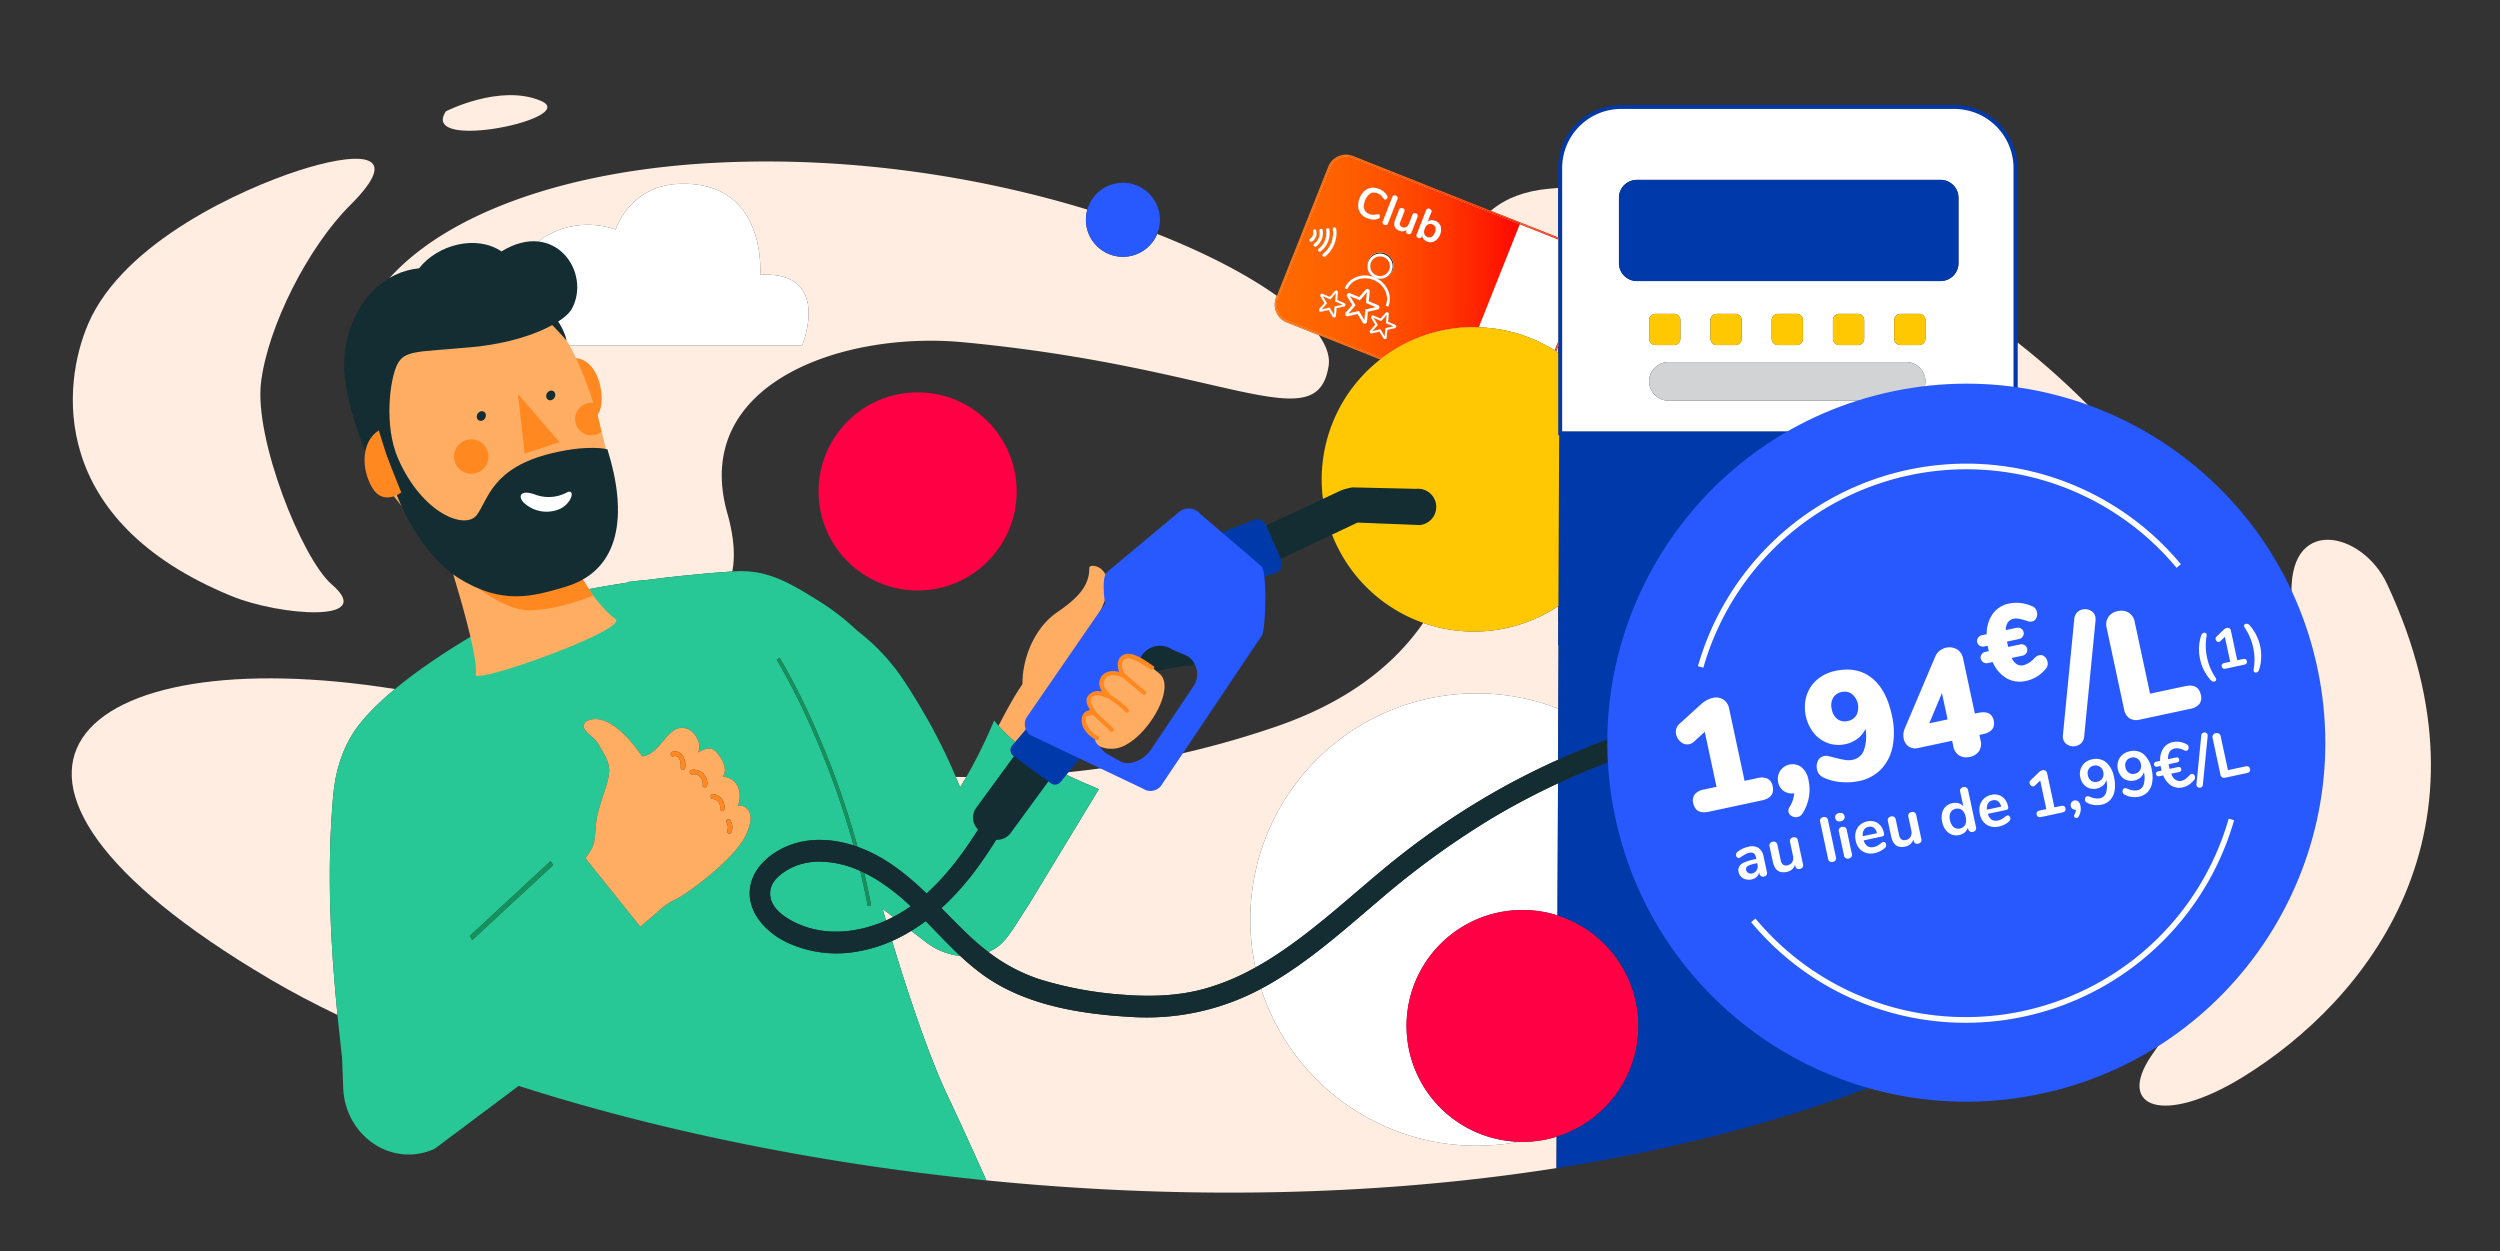
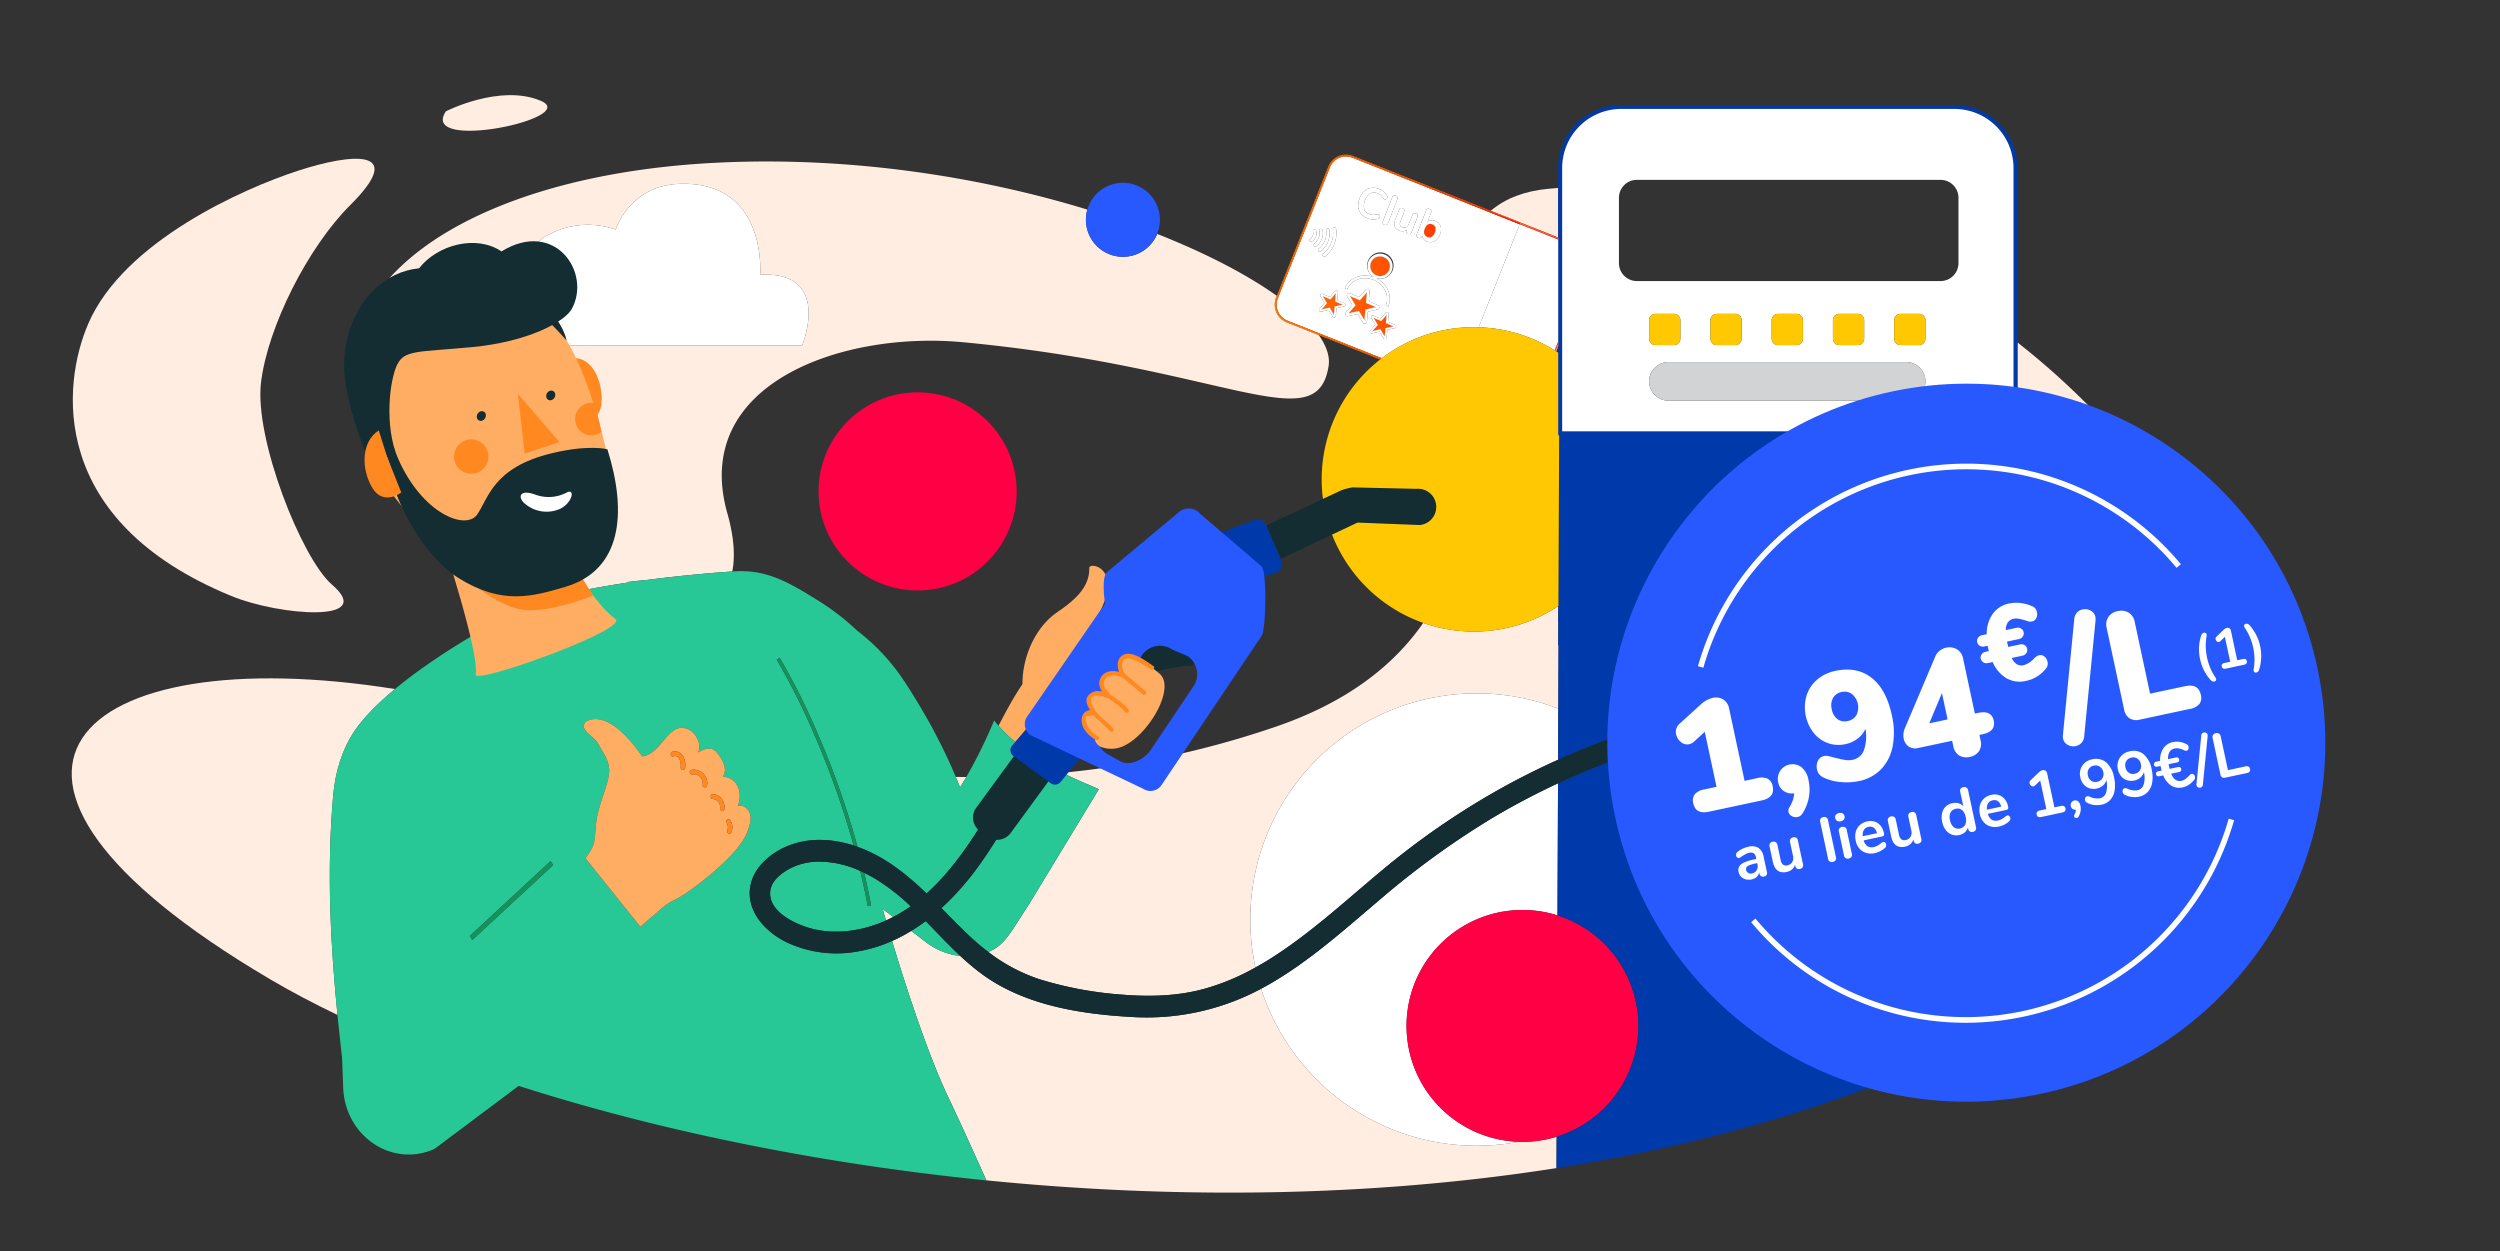
<svg xmlns="http://www.w3.org/2000/svg" xmlns:xlink="http://www.w3.org/1999/xlink" id="Calque_1" data-name="Calque 1" viewBox="0 0 959 480">
  <rect x="0" y="0" width="959" height="480" fill="#333333" stroke="none" />
  <defs>
    <style>.cls-1{fill:none;}.cls-2{fill:#ffede1;}.cls-3{fill:#fff;}.cls-4{fill:#f04;}.cls-5{fill:#2859ff;}.cls-6{fill:#0039a9;}.cls-7{fill:#ffad63;}.cls-8{fill:#27c896;}.cls-9{fill:#ff8920;}.cls-10{fill:#15915e;}.cls-11{fill:#132d32;}.cls-12{fill:url(#Dégradé_sans_nom_18);}.cls-13{fill:url(#Dégradé_sans_nom_18-2);}.cls-14{fill:url(#Dégradé_sans_nom_18-3);}.cls-15{fill:url(#Dégradé_sans_nom_18-4);}.cls-16{fill:url(#Dégradé_sans_nom_18-5);}.cls-17{fill:url(#Dégradé_sans_nom_18-6);}.cls-18{fill:url(#Dégradé_sans_nom_18-7);}.cls-19{fill:url(#Dégradé_sans_nom_18-8);}.cls-20{fill:url(#Dégradé_sans_nom_18-9);}.cls-21{fill:url(#Dégradé_sans_nom_18-10);}.cls-22{fill:url(#Dégradé_sans_nom_18-11);}.cls-23{fill:url(#Dégradé_sans_nom_18-12);}.cls-24{fill:url(#Dégradé_sans_nom_18-13);}.cls-25{fill:url(#Dégradé_sans_nom_18-14);}.cls-26{fill:url(#Dégradé_sans_nom_18-15);}.cls-27{fill:#ffc802;}.cls-28{fill:#ffc800;}.cls-29{fill:#d1d3d4;}</style>
    <linearGradient id="Dégradé_sans_nom_18" x1="489" y1="86.493" x2="609.881" y2="86.493" gradientUnits="userSpaceOnUse">
      <stop offset="0" stop-color="#ff6e00" />
      <stop offset="0.232" stop-color="#ff6b00" />
      <stop offset="0.416" stop-color="#ff6100" />
      <stop offset="0.585" stop-color="#ff5000" />
      <stop offset="0.744" stop-color="#ff3800" />
      <stop offset="0.894" stop-color="#ff1a00" />
      <stop offset="1" stop-color="red" />
    </linearGradient>
    <linearGradient id="Dégradé_sans_nom_18-2" y1="132.977" x2="609.881" y2="132.977" xlink:href="#Dégradé_sans_nom_18" />
    <linearGradient id="Dégradé_sans_nom_18-3" y1="86.172" x2="609.881" y2="86.172" xlink:href="#Dégradé_sans_nom_18" />
    <linearGradient id="Dégradé_sans_nom_18-4" y1="133.372" x2="609.881" y2="133.372" xlink:href="#Dégradé_sans_nom_18" />
    <linearGradient id="Dégradé_sans_nom_18-5" y1="121.02" x2="609.881" y2="121.02" xlink:href="#Dégradé_sans_nom_18" />
    <linearGradient id="Dégradé_sans_nom_18-6" y1="132.812" x2="609.881" y2="132.812" xlink:href="#Dégradé_sans_nom_18" />
    <linearGradient id="Dégradé_sans_nom_18-7" y1="88.775" x2="609.881" y2="88.775" xlink:href="#Dégradé_sans_nom_18" />
    <linearGradient id="Dégradé_sans_nom_18-8" x1="459.788" y1="98.708" x2="586.059" y2="98.708" xlink:href="#Dégradé_sans_nom_18" />
    <linearGradient id="Dégradé_sans_nom_18-9" x1="459.788" y1="88.478" x2="586.059" y2="88.478" xlink:href="#Dégradé_sans_nom_18" />
    <linearGradient id="Dégradé_sans_nom_18-10" x1="459.788" y1="124.913" x2="586.059" y2="124.913" xlink:href="#Dégradé_sans_nom_18" />
    <linearGradient id="Dégradé_sans_nom_18-11" x1="459.788" y1="102.128" x2="586.059" y2="102.128" xlink:href="#Dégradé_sans_nom_18" />
    <linearGradient id="Dégradé_sans_nom_18-12" x1="459.788" y1="117.469" x2="586.059" y2="117.469" xlink:href="#Dégradé_sans_nom_18" />
    <linearGradient id="Dégradé_sans_nom_18-13" x1="459.788" y1="116.594" x2="586.059" y2="116.594" xlink:href="#Dégradé_sans_nom_18" />
    <linearGradient id="Dégradé_sans_nom_18-14" y1="98.658" x2="609.881" y2="98.658" xlink:href="#Dégradé_sans_nom_18" />
    <linearGradient id="Dégradé_sans_nom_18-15" x1="459.788" y1="98.658" x2="586.059" y2="98.658" xlink:href="#Dégradé_sans_nom_18" />
  </defs>
  <title>959x480-avantage-carburant</title>
  <path class="cls-1" d="M394.418,259.871c2.827-2.536,25.327,7.691,21.318,24.545-1.544,6.491-3.591,9.147-6.557,11.866a357.78,357.78,0,0,0,79.152-17.157c28.241-9.483,46.307-23.844,57.624-40.178a58.37,58.37,0,0,1-16.539-101.029L505.9,128.562c3,4.266,4.322,8.28,3.752,11.861-4.54,28.509-39.035.415-140.19-9.139-46.408-4.382-104.529,15.889-90.453,65.613,2.536,8.959,3.051,16.374,1.9,22.323.653-.04,1.186-.07,1.583-.088,12.514-.578,21.112,4.878,32.578,12.014a92.836,92.836,0,0,1,13.693,10.739,79.074,79.074,0,0,1,18.065,19.352c.211.3.421.607.615.917q4.2,6.47,7.879,12.947c1.356,2.322,2.659,4.7,3.89,7.141l0,0q1.516,2.905,2.927,5.805c1.618,3.331,3.107,6.656,4.51,9.974,1.336.019,2.673.036,4.011.042a185.383,185.383,0,0,0,10.686-21.684c.539.686,1.1,1.352,1.674,2.008C387.161,270.445,391.672,262.334,394.418,259.871ZM352,226.5a38,38,0,1,1,38-38A38,38,0,0,1,352,226.5Z" />
-   <path class="cls-2" d="M597.731,135.282v-2.4l-.761,1.913C597.223,134.958,597.48,135.115,597.731,135.282Z" />
  <path class="cls-2" d="M597.731,91.132V72.093q-2.089.162-4.175.368c-8.506.845-15.891,3.48-21.686,8.382Z" />
  <path class="cls-2" d="M545.955,238.946c-11.317,16.335-29.383,30.695-57.624,40.178a357.78,357.78,0,0,1-79.152,17.157q-.333.305-.682.614c6.473,3.209,11.628,5.091,13,5.865L394.761,346.8c-7.2,10.967-9.238,15.767-15.652,18.371a66.081,66.081,0,0,0,19.735,10.485,140.547,140.547,0,0,0,31.427,5.866c10.5.873,21.2.636,31.475-2.15a88.81,88.81,0,0,0,19.837-8.248A86.8,86.8,0,0,1,597.77,271.839l.1-24.344-.133,0,.042-9.188-.042.011.029-5.852a58.387,58.387,0,0,1-51.806,6.475Z" />
  <path class="cls-2" d="M127.791,305.3c.819-9.429,3.6-18.072,8.142-24.814,3.558-5.267,9.084-10.777,15.59-16.167-122.184-19.486-181.648,32.546-47.964,111.29,7.94,4.677,16.6,9.262,25.9,13.727C126.866,363.257,125.236,334.439,127.791,305.3Z" />
  <path class="cls-2" d="M773.9,131.348v45h-.116l.117,16.72-.071.018,1.287,197.789q14.394-7.755,28.074-16.532C902.126,310.659,861.146,199.815,773.9,131.348Z" />
  <path class="cls-2" d="M584.006,438.019c-.476,0-.947-.021-1.42-.036a86.839,86.839,0,0,1-98.818-58.7,93.048,93.048,0,0,1-49.692,10.829c-19.241-1.095-40.379-4.329-56.655-15.907a89.1,89.1,0,0,1-9.046-7.5,26.343,26.343,0,0,1-13.509-5.546l-5.3-4.072a63.376,63.376,0,0,1-7.364,3.871c6.293,20.828,13.16,40.932,19.253,54.872.654,1.5,1.3,2.945,1.937,4.292l0,.005c4.034,8.443,9.352,20.1,14.975,32.652,70.93,7.1,146.31,6.673,218.712-4.7l.047-12.037A44.446,44.446,0,0,1,584.006,438.019Z" />
  <path class="cls-2" d="M366.645,298.025c.566,1.338,1.108,2.673,1.639,4.007q1.126-1.821,2.372-3.965C369.318,298.06,367.981,298.044,366.645,298.025Z" />
  <path class="cls-2" d="M339.861,353.094c.934-.418,1.849-.871,2.755-1.341l-4.047-3.109Q339.209,350.867,339.861,353.094Z" />
  <path class="cls-2" d="M88.769,228.634c18.451,7.576,55.821,10.488,38.608-4.333-11.709-10.08-29.867-56.117-27.255-77.581s18.038-51.938,34.256-68.072c22.114-22,.468-19.862-20.277-13.084S47.533,92.581,33.881,124.11C23.777,147.442,18.268,199.685,88.769,228.634Z" />
  <path class="cls-2" d="M240.38,223.306c2.66-.35,5.286-.627,7.886-.852,14.389-1.871,27.418-2.91,32.643-3.234,1.156-5.949.641-13.363-1.9-22.323-14.076-49.724,44.045-69.995,90.453-65.613,101.155,9.554,135.649,37.648,140.19,9.139.57-3.581-.755-7.594-3.752-11.861l-12.271-4.882a7.344,7.344,0,0,1-4.109-9.539l.263-.662c-11.325-8.064-27.01-16.293-45.878-23.741a14.214,14.214,0,0,1-26.8-9.338c-40.679-12.459-90.926-20.6-142.743-17.954-134.183,6.857-195.942,87.8-73.194,158.239,4.986,2.861,9.909,5.376,14.718,7.545,7.441-1.877,16.094-3.439,24.676-4.708ZM209.5,90.549a31.864,31.864,0,0,1,26.668-2.478s5.3-16.712,24.048-17.527c34.308-1.492,31.385,34.85,31.385,34.85,27.865-1.479,16.1,27.105,16.1,27.105H207.636C198.564,122.75,195.845,98.5,209.5,90.549Z" />
-   <path class="cls-2" d="M915.638,223.937c-9.556-20.4-38.831-26.675-36.5,6.147,1.586,22.325,4.744,62.129-7.624,96.207-11.444,31.538-34.139,60.8-46.33,78.812-13.392,19.792,4.705,26.781,35.1,8.093C908.366,383.628,959.915,318.444,915.638,223.937Z" />
  <path class="cls-2" d="M207.456,38.676c-15.608-6.637-36.41,4.025-36.41,4.025C160.57,58.494,223.065,45.316,207.456,38.676Z" />
  <path class="cls-3" d="M528.909,345.439c-13.492,11.448-26.836,23.412-42.094,32.167q-1.516.87-3.046,1.679a86.839,86.839,0,0,0,98.818,58.7,44.469,44.469,0,1,1,14.874-86.838l.2-50.67a282.234,282.234,0,0,0-25.086,13.234A321.7,321.7,0,0,0,528.909,345.439Z" />
  <path class="cls-3" d="M479.625,352.741a87.071,87.071,0,0,0,1.959,18.387c1.571-.873,3.13-1.774,4.666-2.723,15.914-9.831,29.792-22.838,44.24-34.836a295.072,295.072,0,0,1,47.909-32.59q9.492-5.14,19.295-9.541l.077-19.6a86.8,86.8,0,0,0-118.145,80.9Z" />
  <path class="cls-4" d="M539.53,393.543a44.472,44.472,0,0,0,43.056,44.44c.473.015.944.036,1.42.036a44.476,44.476,0,1,0-44.476-44.476Z" />
  <path class="cls-5" d="M430.779,98.5a14.189,14.189,0,1,0-14.221-14.221A14.224,14.224,0,0,0,430.779,98.5Z" />
  <path class="cls-6" d="M773.9,193.07l-.117-16.72h-.189l-.044-9.383h.349V64.442a24.17,24.17,0,0,0-22.573-24.11c-.531-.039-1.068-.059-1.6-.059H621.9c-.3,0-.586.008-.906.021a24.162,24.162,0,0,0-23.267,24.149V166.967h.367l-.3,65.478-.039.025-.029,5.852.042-.011-.042,9.188.133,0-.1,24.344-.077,19.6a283.271,283.271,0,0,1,89.915-23.781c5.069-.469,5.257,7.877.235,8.342q-6.656.612-13.281,1.538a273.292,273.292,0,0,0-76.9,22.937l-.2,50.67a44.486,44.486,0,0,1-.332,84.9l-.047,12.037c63.278-9.94,124.274-28.247,178.033-57.207l-1.287-197.789ZM599.248,67.6V64.442a22.65,22.65,0,0,1,21.8-22.635c.248-.008.557-.021.851-.021H749.726c.493,0,.991.021,1.491.059a22.684,22.684,0,0,1,21.167,22.6V165.45H599.248Z" />
  <polygon class="cls-5" points="773.549 166.967 773.593 176.35 773.782 176.35 773.898 176.35 773.898 166.967 773.549 166.967" />
  <path class="cls-7" d="M415.736,284.416c4.009-16.854-18.49-27.081-21.318-24.545-2.746,2.463-7.258,10.574-11.4,18.519,7.415,8.5,17.459,14.528,25.482,18.506q.349-.309.682-.614C412.145,293.563,414.192,290.907,415.736,284.416Z" />
  <path class="cls-8" d="M363.392,420.127c-.635-1.347-1.283-2.8-1.937-4.292-6.093-13.94-12.961-34.045-19.253-54.872a56,56,0,0,1-13.656,4.1,44.907,44.907,0,0,1-26.788-3.6c-7.04-3.392-14.506-10.424-14.16-19.386.368-9.51,9.179-16.024,17.076-18.469,7.414-2.3,15.454-1.634,22.764.707a326.492,326.492,0,0,0-15.825-44.233,255.826,255.826,0,0,0-13.645-27.007l1.111-.769A256.4,256.4,0,0,1,312.8,279.452a327.653,327.653,0,0,1,16.165,45.4c10.343,3.688,18.654,10.387,26.471,17.88,8.459-7.61,15.423-17.325,21.333-27.048,2.736-4.5,9.632-.516,6.875,4.018-2.659,4.374-5.457,8.65-8.454,12.773a104.367,104.367,0,0,1-14.057,15.878c3.611,3.643,7.2,7.334,10.93,10.845a87.658,87.658,0,0,0,7.046,5.979c6.414-2.6,8.453-7.4,15.652-18.371L421.5,302.761c-1.376-.774-6.531-2.656-13-5.865-8.023-3.978-18.067-10-25.482-18.506-.572-.656-1.135-1.322-1.674-2.008a185.383,185.383,0,0,1-10.686,21.684q-1.242,2.144-2.372,3.965c-.531-1.334-1.073-2.67-1.639-4.007-1.4-3.318-2.892-6.643-4.51-9.974q-1.405-2.9-2.927-5.805l0,0c-1.231-2.438-2.534-4.819-3.89-7.141q-3.673-6.473-7.879-12.947c-.194-.31-.4-.615-.615-.917a79.074,79.074,0,0,0-18.065-19.352,92.836,92.836,0,0,0-13.693-10.739c-11.466-7.136-20.065-12.592-32.578-12.014-.4.018-.93.048-1.583.088-5.225.324-18.254,1.363-32.643,3.234-2.6.225-5.227.5-7.886.852l.184.216c-8.582,1.269-17.235,2.831-24.676,4.708-3.1.783-5.994,1.621-8.581,2.515-.05-.131-.1-.26-.148-.391-12.809,5.468-37.9,19.264-55.637,33.962-6.506,5.39-12.032,10.9-15.59,16.167-4.544,6.742-7.323,15.385-8.142,24.814-2.554,29.142-.924,57.96,1.668,84.036.557,5.6,1.155,11.077,1.769,16.4h0l.424,11.451c.693,18.745,18.813,30.878,35.08,23.5l32.233-24.143c52.082,16.7,113.838,29.688,179.4,36.25-5.623-12.548-10.941-24.209-14.975-32.652ZM211.226,330.3l.941,1.566-30.984,28.713-.942-1.563Zm75.412-11.062c-3.706,9.864-24.339,24.5-27.111,25.58a25.612,25.612,0,0,0-7.068,4.813l-6.844,5.873-21.059-26.291c4.034-5.338,3.429-6.427,4.1-13.26.637-6.488,3.976-13.071,4.889-18.492.82-4.874-1.837-8.091-3.9-11.823s-7.616-5.4-5.016-8.774c7.9-4.434,17.177,6.677,21.719,13.3,3.135-.272,5.566-2.937,7.662-5.435s4.478-5.6,7.623-5.524c5.121.12,7.872,6.687,6.127,9.471,2.818-1.659,5.184-2.423,7.317.121s4.116,6.341,2.234,9.121c5.513.431,7.826,5.983,5.649,11.389,1.984-.977,4.346.955,4.823,3.208S287.446,317.085,286.638,319.238Z" />
  <path class="cls-8" d="M335.831,337.151c-1.4-.837-2.846-1.619-4.324-2.337.959,4.058,1.857,8.206,2.656,12.452l-1.3.284c-.864-4.6-1.844-9.079-2.895-13.451a38.228,38.228,0,0,0-15.513-3.582,24.586,24.586,0,0,0-10.305,2.107c-3.391,1.564-7.93,4.588-8.615,8.787-1.358,8.317,10.039,13.3,15.852,14.807,8.464,2.185,17.4,1.135,25.578-1.925.982-.367,1.943-.774,2.895-1.2q-.652-2.227-1.292-4.451l4.047,3.109a57.131,57.131,0,0,0,6.71-4.1A79.323,79.323,0,0,0,335.831,337.151Z" />
  <path class="cls-8" d="M355.1,353.344q-2.689,2.009-5.532,3.747l5.3,4.072a26.343,26.343,0,0,0,13.509,5.546C363.8,362.448,359.494,357.832,355.1,353.344Z" />
  <path class="cls-7" d="M282.959,309.3c2.178-5.406-.136-10.958-5.649-11.389,1.882-2.78-.1-6.58-2.234-9.121s-4.5-1.78-7.317-.121c1.746-2.784-1.006-9.351-6.127-9.471-3.145-.075-5.524,3.023-7.623,5.524s-4.527,5.163-7.662,5.435c-4.542-6.62-13.822-17.73-21.719-13.3-2.6,3.37,2.949,5.038,5.016,8.774s4.724,6.949,3.9,11.823c-.913,5.421-4.252,12-4.889,18.492-.676,6.833-.07,7.922-4.1,13.26L245.615,355.5l6.844-5.873a25.612,25.612,0,0,1,7.068-4.813c2.773-1.078,23.406-15.716,27.111-25.58.808-2.153,1.622-4.473,1.145-6.728S284.943,308.325,282.959,309.3ZM262.82,294.508c-.113,1.158-1.824,1.1-1.708-.063.183-1.841-.387-5.117-2.852-4.306-1.054.348-1.417-1.422-.371-1.768a3.588,3.588,0,0,1,3.915,1.364A6.7,6.7,0,0,1,262.82,294.508Zm8.449,6.68c-.121,1.157-1.83,1.1-1.708-.063.26-2.5-1.564-4.484-3.968-4.028-1.083.205-1.456-1.563-.371-1.768A5.171,5.171,0,0,1,271.27,301.189Zm6.57,9.332c-.194,1.145-1.82.589-1.627-.544a3.091,3.091,0,0,0-2.821-3.516c-1.1-.03-1.031-1.842.07-1.812C276.32,304.723,278.338,307.608,277.84,310.521Zm2.79,8.671a.859.859,0,1,1-1.63-.544,3.49,3.49,0,0,0-.315-3.1c-.6-.98.929-1.809,1.52-.838A5.28,5.28,0,0,1,280.63,319.192Z" />
  <path class="cls-9" d="M257.889,288.371c-1.046.345-.684,2.116.371,1.768,2.465-.811,3.035,2.465,2.852,4.306-.116,1.16,1.6,1.221,1.708.063a6.7,6.7,0,0,0-1.016-4.773A3.588,3.588,0,0,0,257.889,288.371Z" />
  <path class="cls-9" d="M265.222,295.33c-1.085.205-.712,1.973.371,1.768,2.4-.456,4.228,1.527,3.968,4.028-.121,1.16,1.588,1.22,1.708.063A5.171,5.171,0,0,0,265.222,295.33Z" />
  <path class="cls-9" d="M273.461,304.648c-1.1-.029-1.173,1.782-.07,1.812a3.091,3.091,0,0,1,2.821,3.516c-.193,1.133,1.433,1.689,1.627.544C278.338,307.608,276.32,304.723,273.461,304.648Z" />
  <path class="cls-9" d="M278.685,315.552a3.49,3.49,0,0,1,.315,3.1.859.859,0,1,0,1.63.544,5.28,5.28,0,0,0-.424-4.478C279.615,313.743,278.09,314.573,278.685,315.552Z" />
  <path class="cls-10" d="M332.864,347.55l1.3-.284c-.8-4.246-1.7-8.394-2.656-12.452q-.763-.371-1.538-.716C331.02,338.471,332,342.954,332.864,347.55Z" />
  <path class="cls-10" d="M328.967,324.848a327.653,327.653,0,0,0-16.165-45.4A256.4,256.4,0,0,0,299.08,252.3l-1.111.769a255.826,255.826,0,0,1,13.645,27.007,326.492,326.492,0,0,1,15.825,44.233c.218.07.437.136.654.209C328.39,324.62,328.672,324.743,328.967,324.848Z" />
  <polygon class="cls-10" points="180.242 359.015 181.184 360.578 212.168 331.865 211.226 330.3 180.242 359.015" />
  <path class="cls-11" d="M530.49,333.569c-14.448,12-28.326,25.005-44.24,34.836-1.536.948-3.094,1.85-4.666,2.723a88.81,88.81,0,0,1-19.837,8.248c-10.274,2.787-20.972,3.023-31.475,2.15a140.547,140.547,0,0,1-31.427-5.866,66.081,66.081,0,0,1-19.735-10.485,87.658,87.658,0,0,1-7.046-5.979c-3.729-3.511-7.319-7.2-10.93-10.845a104.367,104.367,0,0,0,14.057-15.878c3-4.124,5.8-8.4,8.454-12.773,2.757-4.534-4.139-8.522-6.875-4.018-5.91,9.722-12.874,19.438-21.333,27.048-7.817-7.493-16.128-14.192-26.471-17.88-.294-.1-.577-.228-.875-.328-.217-.073-.436-.139-.654-.209-7.31-2.341-15.35-3-22.764-.707-7.9,2.445-16.708,8.959-17.076,18.469-.346,8.962,7.12,15.995,14.16,19.386a44.907,44.907,0,0,0,26.788,3.6,56,56,0,0,0,13.656-4.1,63.376,63.376,0,0,0,7.364-3.871q2.842-1.735,5.532-3.747c4.4,4.488,8.706,9.1,13.277,13.365a89.1,89.1,0,0,0,9.046,7.5c16.276,11.579,37.414,14.813,56.655,15.907a93.048,93.048,0,0,0,49.692-10.829q1.53-.81,3.046-1.679c15.258-8.755,28.6-20.719,42.094-32.167a321.7,321.7,0,0,1,43.664-31.73,282.234,282.234,0,0,1,25.086-13.234,273.292,273.292,0,0,1,76.9-22.937q6.623-.935,13.281-1.538c5.022-.465,4.834-8.811-.235-8.342a283.271,283.271,0,0,0-89.915,23.781q-9.795,4.4-19.295,9.541A295.072,295.072,0,0,0,530.49,333.569ZM339.861,353.094c-.951.426-1.913.833-2.895,1.2-8.179,3.06-17.114,4.11-25.578,1.925-5.813-1.5-17.21-6.491-15.852-14.807.685-4.2,5.224-7.224,8.615-8.787a24.586,24.586,0,0,1,10.305-2.107,38.228,38.228,0,0,1,15.513,3.582q.775.345,1.538.716c1.478.718,2.924,1.5,4.324,2.337a79.323,79.323,0,0,1,13.495,10.5,57.131,57.131,0,0,1-6.71,4.1C341.71,352.223,340.8,352.676,339.861,353.094Z" />
  <path class="cls-3" d="M567.226,125.547a58.052,58.052,0,0,1,29.153,8.869l1.352-3.4V91.873L582.962,86Z" />
  <path class="cls-12" d="M509.821,64.059a7,7,0,0,1,9.091-3.916l52.656,20.95c.1-.086.2-.166.3-.25l-52.83-21.02a7.352,7.352,0,0,0-9.539,4.109l-19.714,49.548.289.206Z" />
  <path class="cls-13" d="M529.729,137.671l-24.216-9.635c.128.175.268.352.39.526l23.512,9.355C529.521,137.835,529.624,137.752,529.729,137.671Z" />
  <path class="cls-2" d="M583.089,85.677,597.731,91.5v-.371L571.87,80.842c-.1.084-.2.165-.3.25Z" />
  <path class="cls-14" d="M583.089,85.677,597.731,91.5v-.371L571.87,80.842c-.1.084-.2.165-.3.25Z" />
  <path class="cls-2" d="M596.97,134.794l.761-1.913v-.931l-1.056,2.655Z" />
-   <path class="cls-15" d="M596.97,134.794l.761-1.913v-.931l-1.056,2.655Z" />
+   <path class="cls-15" d="M596.97,134.794l.761-1.913v-.931Z" />
  <path class="cls-2" d="M489.6,119.761a7.294,7.294,0,0,0,4.03,3.918l12.271,4.882c-.122-.174-.262-.351-.39-.526L493.76,123.36a7,7,0,0,1-3.916-9.091l.232-.584-.289-.206-.263.662A7.3,7.3,0,0,0,489.6,119.761Z" />
  <path class="cls-16" d="M489.6,119.761a7.294,7.294,0,0,0,4.03,3.918l12.271,4.882c-.122-.174-.262-.351-.39-.526L493.76,123.36a7,7,0,0,1-3.916-9.091l.232-.584-.289-.206-.263.662A7.3,7.3,0,0,0,489.6,119.761Z" />
  <path class="cls-3" d="M596.675,134.6l1.056-2.655v-.932l-1.352,3.4C596.478,134.478,596.576,134.542,596.675,134.6Z" />
  <path class="cls-17" d="M596.675,134.6l1.056-2.655v-.932l-1.352,3.4C596.478,134.478,596.576,134.542,596.675,134.6Z" />
  <polygon class="cls-3" points="582.962 85.996 597.731 91.873 597.731 91.502 583.089 85.677 582.962 85.996" />
  <polygon class="cls-18" points="582.962 85.996 597.731 91.873 597.731 91.502 583.089 85.677 582.962 85.996" />
  <path class="cls-3" d="M518.785,60.462a6.664,6.664,0,0,0-8.644,3.723L490.164,114.4a6.655,6.655,0,0,0,3.723,8.644l36.155,14.385A58.114,58.114,0,0,1,565.386,125.5c.617,0,1.227.028,1.84.047L582.962,86Zm15.852,14.563a1.1,1.1,0,0,1,.784.037,1.134,1.134,0,0,1,.61.507.9.9,0,0,1,.013.8l-3.63,9.3a.928.928,0,0,1-.552.583,1.112,1.112,0,0,1-.8-.032,1.081,1.081,0,0,1-.6-.512.941.941,0,0,1,0-.8l3.63-9.3A.916.916,0,0,1,534.637,75.025Zm-13.089,1.032a7.048,7.048,0,0,1,1.8-2.735,4.908,4.908,0,0,1,2.594-1.241,5.889,5.889,0,0,1,3.049.4,6.46,6.46,0,0,1,1.814,1.058,5.4,5.4,0,0,1,1.261,1.507.96.96,0,0,1,.153.437,1.1,1.1,0,0,1-.086.451.964.964,0,0,1-.412.5.605.605,0,0,1-.543.057,1.238,1.238,0,0,1-.554-.468,4.963,4.963,0,0,0-.976-1.18,4.273,4.273,0,0,0-1.2-.694,3.211,3.211,0,0,0-2.849.055,6.178,6.178,0,0,0-2.329,5.968,3.212,3.212,0,0,0,2.059,1.971,3.933,3.933,0,0,0,1.318.281,6.36,6.36,0,0,0,1.553-.184,2.4,2.4,0,0,1,.373-.034.943.943,0,0,1,.352.065.6.6,0,0,1,.36.41.956.956,0,0,1-.038.649,1.1,1.1,0,0,1-.239.383.935.935,0,0,1-.412.226,5.384,5.384,0,0,1-1.948.254,6.479,6.479,0,0,1-2.051-.45,5.881,5.881,0,0,1-2.514-1.772,4.89,4.89,0,0,1-1.065-2.678A7.1,7.1,0,0,1,521.548,76.058Zm5.6,30.308a5.06,5.06,0,1,1,.694.3c4.306,2.071,6.409,6.875,4.691,10.938l-.957-.4c1.553-3.671-.5-8.061-4.57-9.783s-8.65-.139-10.2,3.534l-.957-.4C517.588,106.431,522.615,104.6,527.148,106.366ZM510.661,93.184a10.2,10.2,0,0,0,.627-5.2l0,.005a.634.634,0,1,1,1.256-.177,11.541,11.541,0,0,1-4.2,10.57.633.633,0,0,1-.79-.989A10.119,10.119,0,0,0,510.661,93.184Zm-8.063-1.62a2.287,2.287,0,0,0,.585-.507,2.408,2.408,0,0,0,.413-.686,2.351,2.351,0,0,0,.169-.783,2.557,2.557,0,0,0-.076-.771l-.005,0-.006.01A.633.633,0,0,1,504.9,88.5a4.071,4.071,0,0,1,.129,1.161,3.746,3.746,0,0,1-.262,1.179,3.925,3.925,0,0,1-.619,1.04,3.521,3.521,0,0,1-.884.761.633.633,0,1,1-.667-1.076Zm2.331,2.918a.633.633,0,0,1-.755-1.017,5.058,5.058,0,0,0,1.963-4.937l-.005,0a.632.632,0,1,1,1.245-.218,6.358,6.358,0,0,1-2.448,6.174Zm.931.946a7.65,7.65,0,0,0,2.858-7.168l0,.005-.005,0a.63.63,0,0,1,1.246-.183,8.926,8.926,0,0,1-3.317,8.346.633.633,0,1,1-.779-1Zm9.723,22.125-2.891.661-.265,2.951a.665.665,0,0,1-.923.551l0,0a.659.659,0,0,1-.31-.271l-1.522-2.545-2.891.661a.67.67,0,0,1-.72-.307.661.661,0,0,1,.069-.777l1.948-2.232-1.528-2.543a.664.664,0,0,1,.832-.952l2.73,1.165,1.952-2.23a.665.665,0,0,1,1.164.5l-.265,2.951,2.73,1.165a.664.664,0,0,1-.112,1.259Zm8.777,5.827a.86.86,0,0,1-1.194.713l0-.005a.852.852,0,0,1-.4-.35l-1.967-3.291-3.738.855a.866.866,0,0,1-.931-.4.855.855,0,0,1,.09-1l2.518-2.886-1.975-3.288a.859.859,0,0,1,1.076-1.23L521.37,114l2.524-2.884a.86.86,0,0,1,1.5.642l-.343,3.815,3.529,1.507a.859.859,0,0,1-.145,1.628l-3.738.855Zm10.708,2.493-2.891.661-.265,2.951a.665.665,0,0,1-.923.551l0,0a.659.659,0,0,1-.31-.271l-1.522-2.545-2.891.661a.67.67,0,0,1-.72-.307.661.661,0,0,1,.069-.777l1.948-2.232-1.528-2.543a.664.664,0,0,1,.832-.951l2.73,1.165,1.952-2.23a.665.665,0,0,1,1.164.5l-.265,2.951,2.73,1.165a.665.665,0,0,1-.112,1.259Zm5.812-36.11a1.085,1.085,0,0,1-.806-.027,1.012,1.012,0,0,1-.579-.5.894.894,0,0,1,0-.736l.152-.39a2.667,2.667,0,0,1-1.341.581,3,3,0,0,1-1.5-.2q-2.8-1.094-1.576-4.242l1.5-3.833a.939.939,0,0,1,.526-.566,1.054,1.054,0,0,1,.8.024,1.077,1.077,0,0,1,.62.529.941.941,0,0,1,0,.773l-1.5,3.849a1.975,1.975,0,0,0-.141,1.328,1.362,1.362,0,0,0,.876.791,1.8,1.8,0,0,0,1.511-.03,2.182,2.182,0,0,0,1.047-1.234l1.356-3.475a.937.937,0,0,1,.526-.566,1.052,1.052,0,0,1,.8.024,1.078,1.078,0,0,1,.62.529.942.942,0,0,1,0,.773l-2.36,6.046A.907.907,0,0,1,540.88,89.762Zm11.512.2a5.229,5.229,0,0,1-1.247,1.929,3.548,3.548,0,0,1-1.75.942,3.387,3.387,0,0,1-1.948-.185,3.2,3.2,0,0,1-1.332-.933,2.609,2.609,0,0,1-.6-1.383l-.152.39a.941.941,0,0,1-.527.566,1.055,1.055,0,0,1-.8-.024,1.024,1.024,0,0,1-.6-.52.954.954,0,0,1,0-.771l3.637-9.319a.907.907,0,0,1,.528-.548,1.085,1.085,0,0,1,.806.027,1.1,1.1,0,0,1,.61.508.871.871,0,0,1,.015.742l-1.435,3.678a2.5,2.5,0,0,1,1.356-.576,3.3,3.3,0,0,1,1.58.231,3.375,3.375,0,0,1,2.228,3.006A5.062,5.062,0,0,1,552.392,89.963Z" />
-   <path class="cls-19" d="M518.785,60.462a6.664,6.664,0,0,0-8.644,3.723L490.164,114.4a6.655,6.655,0,0,0,3.723,8.644l36.155,14.385A58.114,58.114,0,0,1,565.386,125.5c.617,0,1.227.028,1.84.047L582.962,86Zm15.852,14.563a1.1,1.1,0,0,1,.784.037,1.134,1.134,0,0,1,.61.507.9.9,0,0,1,.013.8l-3.63,9.3a.928.928,0,0,1-.552.583,1.112,1.112,0,0,1-.8-.032,1.081,1.081,0,0,1-.6-.512.941.941,0,0,1,0-.8l3.63-9.3A.916.916,0,0,1,534.637,75.025Zm-13.089,1.032a7.048,7.048,0,0,1,1.8-2.735,4.908,4.908,0,0,1,2.594-1.241,5.889,5.889,0,0,1,3.049.4,6.46,6.46,0,0,1,1.814,1.058,5.4,5.4,0,0,1,1.261,1.507.96.96,0,0,1,.153.437,1.1,1.1,0,0,1-.086.451.964.964,0,0,1-.412.5.605.605,0,0,1-.543.057,1.238,1.238,0,0,1-.554-.468,4.963,4.963,0,0,0-.976-1.18,4.273,4.273,0,0,0-1.2-.694,3.211,3.211,0,0,0-2.849.055,6.178,6.178,0,0,0-2.329,5.968,3.212,3.212,0,0,0,2.059,1.971,3.933,3.933,0,0,0,1.318.281,6.36,6.36,0,0,0,1.553-.184,2.4,2.4,0,0,1,.373-.034.943.943,0,0,1,.352.065.6.6,0,0,1,.36.41.956.956,0,0,1-.038.649,1.1,1.1,0,0,1-.239.383.935.935,0,0,1-.412.226,5.384,5.384,0,0,1-1.948.254,6.479,6.479,0,0,1-2.051-.45,5.881,5.881,0,0,1-2.514-1.772,4.89,4.89,0,0,1-1.065-2.678A7.1,7.1,0,0,1,521.548,76.058Zm5.6,30.308a5.06,5.06,0,1,1,.694.3c4.306,2.071,6.409,6.875,4.691,10.938l-.957-.4c1.553-3.671-.5-8.061-4.57-9.783s-8.65-.139-10.2,3.534l-.957-.4C517.588,106.431,522.615,104.6,527.148,106.366ZM510.661,93.184a10.2,10.2,0,0,0,.627-5.2l0,.005a.634.634,0,1,1,1.256-.177,11.541,11.541,0,0,1-4.2,10.57.633.633,0,0,1-.79-.989A10.119,10.119,0,0,0,510.661,93.184Zm-8.063-1.62a2.287,2.287,0,0,0,.585-.507,2.408,2.408,0,0,0,.413-.686,2.351,2.351,0,0,0,.169-.783,2.557,2.557,0,0,0-.076-.771l-.005,0-.006.01A.633.633,0,0,1,504.9,88.5a4.071,4.071,0,0,1,.129,1.161,3.746,3.746,0,0,1-.262,1.179,3.925,3.925,0,0,1-.619,1.04,3.521,3.521,0,0,1-.884.761.633.633,0,1,1-.667-1.076Zm2.331,2.918a.633.633,0,0,1-.755-1.017,5.058,5.058,0,0,0,1.963-4.937l-.005,0a.632.632,0,1,1,1.245-.218,6.358,6.358,0,0,1-2.448,6.174Zm.931.946a7.65,7.65,0,0,0,2.858-7.168l0,.005-.005,0a.63.63,0,0,1,1.246-.183,8.926,8.926,0,0,1-3.317,8.346.633.633,0,1,1-.779-1Zm9.723,22.125-2.891.661-.265,2.951a.665.665,0,0,1-.923.551l0,0a.659.659,0,0,1-.31-.271l-1.522-2.545-2.891.661a.67.67,0,0,1-.72-.307.661.661,0,0,1,.069-.777l1.948-2.232-1.528-2.543a.664.664,0,0,1,.832-.952l2.73,1.165,1.952-2.23a.665.665,0,0,1,1.164.5l-.265,2.951,2.73,1.165a.664.664,0,0,1-.112,1.259Zm8.777,5.827a.86.86,0,0,1-1.194.713l0-.005a.852.852,0,0,1-.4-.35l-1.967-3.291-3.738.855a.866.866,0,0,1-.931-.4.855.855,0,0,1,.09-1l2.518-2.886-1.975-3.288a.859.859,0,0,1,1.076-1.23L521.37,114l2.524-2.884a.86.86,0,0,1,1.5.642l-.343,3.815,3.529,1.507a.859.859,0,0,1-.145,1.628l-3.738.855Zm10.708,2.493-2.891.661-.265,2.951a.665.665,0,0,1-.923.551l0,0a.659.659,0,0,1-.31-.271l-1.522-2.545-2.891.661a.67.67,0,0,1-.72-.307.661.661,0,0,1,.069-.777l1.948-2.232-1.528-2.543a.664.664,0,0,1,.832-.951l2.73,1.165,1.952-2.23a.665.665,0,0,1,1.164.5l-.265,2.951,2.73,1.165a.665.665,0,0,1-.112,1.259Zm5.812-36.11a1.085,1.085,0,0,1-.806-.027,1.012,1.012,0,0,1-.579-.5.894.894,0,0,1,0-.736l.152-.39a2.667,2.667,0,0,1-1.341.581,3,3,0,0,1-1.5-.2q-2.8-1.094-1.576-4.242l1.5-3.833a.939.939,0,0,1,.526-.566,1.054,1.054,0,0,1,.8.024,1.077,1.077,0,0,1,.62.529.941.941,0,0,1,0,.773l-1.5,3.849a1.975,1.975,0,0,0-.141,1.328,1.362,1.362,0,0,0,.876.791,1.8,1.8,0,0,0,1.511-.03,2.182,2.182,0,0,0,1.047-1.234l1.356-3.475a.937.937,0,0,1,.526-.566,1.052,1.052,0,0,1,.8.024,1.078,1.078,0,0,1,.62.529.942.942,0,0,1,0,.773l-2.36,6.046A.907.907,0,0,1,540.88,89.762Zm11.512.2a5.229,5.229,0,0,1-1.247,1.929,3.548,3.548,0,0,1-1.75.942,3.387,3.387,0,0,1-1.948-.185,3.2,3.2,0,0,1-1.332-.933,2.609,2.609,0,0,1-.6-1.383l-.152.39a.941.941,0,0,1-.527.566,1.055,1.055,0,0,1-.8-.024,1.024,1.024,0,0,1-.6-.52.954.954,0,0,1,0-.771l3.637-9.319a.907.907,0,0,1,.528-.548,1.085,1.085,0,0,1,.806.027,1.1,1.1,0,0,1,.61.508.871.871,0,0,1,.015.742l-1.435,3.678a2.5,2.5,0,0,1,1.356-.576,3.3,3.3,0,0,1,1.58.231,3.375,3.375,0,0,1,2.228,3.006A5.062,5.062,0,0,1,552.392,89.963Z" />
  <path class="cls-3" d="M549.439,86.028a1.867,1.867,0,0,0-1.687.068,3.044,3.044,0,0,0-1.215,1.617,3.085,3.085,0,0,0-.206,2.021,2.062,2.062,0,0,0,2.88,1.106,3.122,3.122,0,0,0,1.232-1.638,2.986,2.986,0,0,0,.193-1.989A1.878,1.878,0,0,0,549.439,86.028Z" />
  <path class="cls-20" d="M549.439,86.028a1.867,1.867,0,0,0-1.687.068,3.044,3.044,0,0,0-1.215,1.617,3.085,3.085,0,0,0-.206,2.021,2.062,2.062,0,0,0,2.88,1.106,3.122,3.122,0,0,0,1.232-1.638,2.986,2.986,0,0,0,.193-1.989A1.878,1.878,0,0,0,549.439,86.028Z" />
  <polygon class="cls-3" points="531.919 120.75 529.819 123.155 526.876 121.898 528.517 124.639 526.417 127.043 529.531 126.333 529.535 126.335 531.177 129.075 531.46 125.895 534.575 125.185 531.636 123.931 531.919 120.75" />
  <polygon class="cls-21" points="531.919 120.75 529.819 123.155 526.876 121.898 528.517 124.639 526.417 127.043 529.531 126.333 529.535 126.335 531.177 129.075 531.46 125.895 534.575 125.185 531.636 123.931 531.919 120.75" />
  <path class="cls-3" d="M530.82,105.636a3.757,3.757,0,0,0,2.063-2.034h0a3.785,3.785,0,1,0-2.064,2.034Z" />
  <path class="cls-22" d="M530.82,105.636a3.757,3.757,0,0,0,2.063-2.034h0a3.785,3.785,0,1,0-2.064,2.034Z" />
  <polygon class="cls-3" points="524.369 112.088 521.653 115.197 517.848 113.572 519.97 117.115 517.254 120.223 521.28 119.306 521.286 119.308 523.408 122.851 523.775 118.739 527.801 117.822 524.002 116.199 524.369 112.088" />
  <polygon class="cls-23" points="524.369 112.088 521.653 115.197 517.848 113.572 519.97 117.115 517.254 120.223 521.28 119.306 521.286 119.308 523.408 122.851 523.775 118.739 527.801 117.822 524.002 116.199 524.369 112.088" />
  <polygon class="cls-3" points="512.434 112.431 510.333 114.836 507.39 113.579 509.031 116.319 506.931 118.724 510.045 118.014 510.049 118.016 511.691 120.756 511.975 117.576 515.089 116.866 512.15 115.612 512.434 112.431" />
  <polygon class="cls-24" points="512.434 112.431 510.333 114.836 507.39 113.579 509.031 116.319 506.931 118.724 510.045 118.014 510.049 118.016 511.691 120.756 511.975 117.576 515.089 116.866 512.15 115.612 512.434 112.431" />
-   <path class="cls-3" d="M530.043,137.425,493.887,123.04a6.655,6.655,0,0,1-3.723-8.644l19.977-50.21a6.664,6.664,0,0,1,8.644-3.723L582.962,86l.127-.32-11.521-4.584-52.656-20.95a7,7,0,0,0-9.091,3.916l-19.745,49.626-.232.584a7,7,0,0,0,3.916,9.091l11.754,4.677,24.216,9.635C529.835,137.59,529.937,137.505,530.043,137.425Z" />
  <path class="cls-25" d="M530.043,137.425,493.887,123.04a6.655,6.655,0,0,1-3.723-8.644l19.977-50.21a6.664,6.664,0,0,1,8.644-3.723L582.962,86l.127-.32-11.521-4.584-52.656-20.95a7,7,0,0,0-9.091,3.916l-19.745,49.626-.232.584a7,7,0,0,0,3.916,9.091l11.754,4.677,24.216,9.635C529.835,137.59,529.937,137.505,530.043,137.425Z" />
  <path class="cls-26" d="M530.043,137.425,493.887,123.04a6.655,6.655,0,0,1-3.723-8.644l19.977-50.21a6.664,6.664,0,0,1,8.644-3.723L582.962,86l.127-.32-11.521-4.584-52.656-20.95a7,7,0,0,0-9.091,3.916l-19.745,49.626-.232.584a7,7,0,0,0,3.916,9.091l11.754,4.677,24.216,9.635C529.835,137.59,529.937,137.505,530.043,137.425Z" />
  <path class="cls-3" d="M507.378,88.308a.632.632,0,1,0-1.245.218l.005,0a5.058,5.058,0,0,1-1.963,4.937.633.633,0,0,0,.755,1.017,6.358,6.358,0,0,0,2.448-6.174Z" />
  <path class="cls-3" d="M506.639,96.424a8.926,8.926,0,0,0,3.317-8.346.63.63,0,0,0-1.246.183l.005,0,0-.005a7.65,7.65,0,0,1-2.858,7.168.633.633,0,1,0,.779,1Z" />
  <path class="cls-3" d="M507.55,97.393a.633.633,0,0,0,.79.989,11.541,11.541,0,0,0,4.2-10.57.634.634,0,1,0-1.256.177l0-.005a10.251,10.251,0,0,1-3.738,9.409Z" />
  <path class="cls-3" d="M503.265,92.64a3.521,3.521,0,0,0,.884-.761,3.925,3.925,0,0,0,.619-1.04,3.746,3.746,0,0,0,.262-1.179A4.071,4.071,0,0,0,504.9,88.5a.633.633,0,0,0-1.224.325l.006-.01.005,0a2.557,2.557,0,0,1,.076.771,2.351,2.351,0,0,1-.169.783,2.408,2.408,0,0,1-.413.686,2.287,2.287,0,0,1-.585.507.633.633,0,1,0,.667,1.076Z" />
  <path class="cls-3" d="M522.084,81.977a5.881,5.881,0,0,0,2.514,1.772,6.479,6.479,0,0,0,2.051.45,5.384,5.384,0,0,0,1.948-.254.935.935,0,0,0,.412-.226,1.1,1.1,0,0,0,.239-.383.956.956,0,0,0,.038-.649.6.6,0,0,0-.36-.41.943.943,0,0,0-.352-.065,2.4,2.4,0,0,0-.373.034,6.36,6.36,0,0,1-1.553.184,3.933,3.933,0,0,1-1.318-.281,3.212,3.212,0,0,1-2.059-1.971A6.178,6.178,0,0,1,525.6,74.21a3.211,3.211,0,0,1,2.849-.055,4.273,4.273,0,0,1,1.2.694,4.963,4.963,0,0,1,.976,1.18,1.238,1.238,0,0,0,.554.468.605.605,0,0,0,.543-.057.964.964,0,0,0,.412-.5,1.1,1.1,0,0,0,.086-.451.96.96,0,0,0-.153-.437,5.4,5.4,0,0,0-1.261-1.507,6.46,6.46,0,0,0-1.814-1.058,5.889,5.889,0,0,0-3.049-.4,4.908,4.908,0,0,0-2.594,1.241,7.843,7.843,0,0,0-2.333,5.976A4.89,4.89,0,0,0,522.084,81.977Z" />
  <path class="cls-3" d="M530.468,85.707a1.081,1.081,0,0,0,.6.512,1.112,1.112,0,0,0,.8.032.928.928,0,0,0,.552-.583l3.63-9.3a.9.9,0,0,0-.013-.8,1.134,1.134,0,0,0-.61-.507,1.1,1.1,0,0,0-.784-.037.916.916,0,0,0-.541.579l-3.63,9.3A.941.941,0,0,0,530.468,85.707Z" />
  <path class="cls-3" d="M543.764,82.394a1.078,1.078,0,0,0-.62-.529,1.052,1.052,0,0,0-.8-.024.937.937,0,0,0-.526.566l-1.356,3.475a2.182,2.182,0,0,1-1.047,1.234,1.8,1.8,0,0,1-1.511.03,1.362,1.362,0,0,1-.876-.791,1.975,1.975,0,0,1,.141-1.328l1.5-3.849a.941.941,0,0,0,0-.773,1.077,1.077,0,0,0-.62-.529,1.054,1.054,0,0,0-.8-.024.939.939,0,0,0-.526.566l-1.5,3.833Q534,87.4,536.8,88.494a3,3,0,0,0,1.5.2,2.667,2.667,0,0,0,1.341-.581l-.152.39a.894.894,0,0,0,0,.736,1.012,1.012,0,0,0,.579.5,1.085,1.085,0,0,0,.806.027.907.907,0,0,0,.528-.548l2.36-6.046A.942.942,0,0,0,543.764,82.394Z" />
  <path class="cls-3" d="M552.115,85.887a3.457,3.457,0,0,0-1.572-1.169,3.3,3.3,0,0,0-1.58-.231,2.5,2.5,0,0,0-1.356.576l1.435-3.678a.871.871,0,0,0-.015-.742,1.1,1.1,0,0,0-.61-.508,1.085,1.085,0,0,0-.806-.027.907.907,0,0,0-.528.548l-3.637,9.319a.954.954,0,0,0,0,.771,1.024,1.024,0,0,0,.6.52,1.055,1.055,0,0,0,.8.024.941.941,0,0,0,.527-.566l.152-.39a2.609,2.609,0,0,0,.6,1.383,3.2,3.2,0,0,0,1.332.933,3.387,3.387,0,0,0,1.948.185,3.548,3.548,0,0,0,1.75-.942,5.229,5.229,0,0,0,1.247-1.929,5.062,5.062,0,0,0,.38-2.239A3.488,3.488,0,0,0,552.115,85.887ZM550.445,89.2a3.122,3.122,0,0,1-1.232,1.638,2.062,2.062,0,0,1-2.88-1.106,3.085,3.085,0,0,1,.206-2.021,3.044,3.044,0,0,1,1.215-1.617,2.115,2.115,0,0,1,2.886,1.117A2.986,2.986,0,0,1,550.445,89.2Z" />
  <path class="cls-3" d="M515.695,116.293l-2.73-1.165.265-2.951a.665.665,0,0,0-1.164-.5l-1.952,2.23-2.73-1.165a.664.664,0,0,0-.832.952l1.528,2.543-1.948,2.232a.661.661,0,0,0-.069.777.67.67,0,0,0,.72.307l2.891-.661,1.522,2.545a.659.659,0,0,0,.31.271l0,0a.665.665,0,0,0,.923-.551l.265-2.951,2.891-.661a.664.664,0,0,0,.112-1.259Zm-3.72,1.282-.284,3.18-1.642-2.74,0,0-3.114.71,2.1-2.4-1.642-2.74,2.943,1.256,2.1-2.4-.284,3.18,2.939,1.255Z" />
  <path class="cls-3" d="M535.18,124.613l-2.73-1.165.265-2.951a.665.665,0,0,0-1.164-.5l-1.952,2.23-2.73-1.165a.664.664,0,0,0-.832.951l1.528,2.543-1.948,2.232a.661.661,0,0,0-.069.777.67.67,0,0,0,.72.307l2.891-.661,1.522,2.545a.659.659,0,0,0,.31.271l0,0a.665.665,0,0,0,.923-.551l.265-2.951,2.891-.661a.665.665,0,0,0,.112-1.259Zm-3.72,1.282-.284,3.18-1.641-2.74,0,0-3.114.709,2.1-2.4-1.641-2.74,2.943,1.257,2.1-2.4-.284,3.18,2.939,1.255Z" />
  <path class="cls-3" d="M529.1,117.949a.861.861,0,0,0-.519-.868l-3.529-1.507.343-3.815a.86.86,0,0,0-1.5-.642L521.37,114l-3.529-1.507a.859.859,0,0,0-1.076,1.23l1.975,3.288-2.518,2.886a.855.855,0,0,0-.09,1,.866.866,0,0,0,.931.4l3.738-.855,1.967,3.291a.852.852,0,0,0,.4.35l0,.005a.86.86,0,0,0,1.194-.713l.343-3.815,3.738-.855A.854.854,0,0,0,529.1,117.949Zm-5.329.79-.367,4.112-2.122-3.543-.005,0-4.026.917,2.716-3.109-2.122-3.543,3.805,1.625,2.716-3.109L524,116.2l3.8,1.622Z" />
  <path class="cls-3" d="M527,107.42c4.073,1.723,6.123,6.112,4.57,9.783l.957.4c1.718-4.062-.385-8.866-4.691-10.937a4.813,4.813,0,0,0,3.436-8.986,4.811,4.811,0,0,0-4.13,8.683c-4.532-1.768-9.56.064-11.3,4.183l.957.4C518.354,107.281,522.931,105.7,527,107.42Zm-1.095-6.769a3.786,3.786,0,0,1,4.963-2.011,3.785,3.785,0,0,1,2.012,4.961h0a3.786,3.786,0,0,1-6.974-2.95Z" />
  <path class="cls-27" d="M596.675,134.6c-.1-.063-.2-.127-.3-.189a58.052,58.052,0,0,0-29.153-8.869c-.612-.019-1.223-.047-1.84-.047a58.114,58.114,0,0,0-35.344,11.925c-.106.08-.208.165-.313.246s-.209.164-.313.246a58.376,58.376,0,0,0,68.345,94.554l.039-.025.3-65.478h-.367V135.282c-.251-.167-.508-.325-.761-.488Z" />
  <path class="cls-3" d="M599.248,165.45H772.384V64.442a22.684,22.684,0,0,0-21.167-22.6c-.5-.039-1-.059-1.491-.059H621.9c-.294,0-.6.013-.851.021a22.65,22.65,0,0,0-21.8,22.635V165.45ZM731.2,153.688H640.02a7.4,7.4,0,1,1,0-14.8H731.2a7.4,7.4,0,0,1,0,14.8Zm-89.047-21.315h-7.092a2.448,2.448,0,0,1-2.448-2.446v-7.094a2.448,2.448,0,0,1,2.448-2.446h7.092a2.446,2.446,0,0,1,2.446,2.446v7.094A2.446,2.446,0,0,1,642.158,132.373Zm23.5,0h-7.092a2.448,2.448,0,0,1-2.448-2.446v-7.094a2.448,2.448,0,0,1,2.448-2.446h7.092a2.446,2.446,0,0,1,2.446,2.446v7.094A2.446,2.446,0,0,1,665.658,132.373Zm23.5,0h-7.092a2.446,2.446,0,0,1-2.446-2.446v-7.094a2.446,2.446,0,0,1,2.446-2.446h7.092a2.446,2.446,0,0,1,2.446,2.446v7.094A2.446,2.446,0,0,1,689.157,132.373Zm23.5,0h-7.092a2.448,2.448,0,0,1-2.448-2.446v-7.094a2.448,2.448,0,0,1,2.448-2.446h7.092a2.446,2.446,0,0,1,2.446,2.446v7.094A2.446,2.446,0,0,1,712.658,132.373Zm25.946-2.838v.392a2.446,2.446,0,0,1-2.446,2.446h-7.092a2.448,2.448,0,0,1-2.448-2.446v-7.094a2.448,2.448,0,0,1,2.448-2.446h7.092a2.446,2.446,0,0,1,2.446,2.446ZM621.026,79.72V75.87A6.871,6.871,0,0,1,627.9,69H744.4a6.871,6.871,0,0,1,6.87,6.873v25.068a6.869,6.869,0,0,1-6.87,6.87H627.9a6.869,6.869,0,0,1-6.87-6.87Z" />
-   <path class="cls-6" d="M627.9,107.808H744.4a6.869,6.869,0,0,0,6.87-6.87V75.87A6.871,6.871,0,0,0,744.4,69H627.9a6.871,6.871,0,0,0-6.87,6.873v25.068A6.869,6.869,0,0,0,627.9,107.808Z" />
  <path class="cls-28" d="M644.6,122.833a2.446,2.446,0,0,0-2.446-2.446h-7.092a2.448,2.448,0,0,0-2.448,2.446v7.094a2.448,2.448,0,0,0,2.448,2.446h7.092a2.446,2.446,0,0,0,2.446-2.446v-7.094Z" />
  <path class="cls-28" d="M668.1,122.833a2.446,2.446,0,0,0-2.446-2.446h-7.092a2.448,2.448,0,0,0-2.448,2.446v7.094a2.448,2.448,0,0,0,2.448,2.446h7.092a2.446,2.446,0,0,0,2.446-2.446v-7.094Z" />
  <path class="cls-28" d="M691.6,122.833a2.446,2.446,0,0,0-2.446-2.446h-7.092a2.446,2.446,0,0,0-2.446,2.446v7.094a2.446,2.446,0,0,0,2.446,2.446h7.092a2.446,2.446,0,0,0,2.446-2.446v-7.094Z" />
  <path class="cls-28" d="M715.1,122.833a2.446,2.446,0,0,0-2.446-2.446h-7.092a2.448,2.448,0,0,0-2.448,2.446v7.094a2.448,2.448,0,0,0,2.448,2.446h7.092a2.446,2.446,0,0,0,2.446-2.446v-7.094Z" />
  <path class="cls-28" d="M736.158,120.387h-7.092a2.448,2.448,0,0,0-2.448,2.446v7.094a2.448,2.448,0,0,0,2.448,2.446h7.092a2.446,2.446,0,0,0,2.446-2.446v-7.094A2.446,2.446,0,0,0,736.158,120.387Z" />
  <path class="cls-29" d="M731.2,138.887H640.02a7.4,7.4,0,1,0,0,14.8H731.2a7.4,7.4,0,0,0,0-14.8Z" />
  <circle class="cls-4" cx="352" cy="188.5" r="38" />
  <path class="cls-3" d="M291.6,105.395s2.923-36.342-31.385-34.85c-18.75.815-24.048,17.527-24.048,17.527A31.864,31.864,0,0,0,209.5,90.549c-13.655,7.948-10.936,32.2-1.864,41.951H307.7S319.466,103.915,291.6,105.395Z" />
  <path class="cls-7" d="M417.848,218.016c-.015-1.68,3.211-.916,4.471.194,6.917,6.087-1,15.884-2.363,21.581a216.247,216.247,0,0,0,21.469,3.225c2.264.272-6.356,28.872-9.168,30.131-13.806,7.085-26.061,7.036-32.426,1.839-1.953-1.591-4.338-3.066-5.765-5.145-4.192-6.1-1.535-26.1,11.6-35.082,7.135-4.877,12.242-9.7,12.183-16.743" />
  <path class="cls-11" d="M491.338,214.356l29.392-13.888,23.9.932a6.973,6.973,0,0,0-1.316-13.884l-24.565-.553a26.181,26.181,0,0,0-4.179,1.09l-28.786,13.511Z" />
  <path class="cls-11" d="M389.989,288.63l13.243,9.651L387.7,319.529a6.4,6.4,0,0,1-8.97,1.375l-2.881-2.125a6.4,6.4,0,0,1-1.369-8.931Z" />
  <path class="cls-11" d="M427.871,284.914a4.794,4.794,0,0,1-2.164-.809l-.539-.357c1.163-7.541,2.015-17.552,3.73-23.031a20.229,20.229,0,0,1,6.894-10.373c4.539-3.992,11.547-5.337,11.547-5.337l6.451,2.884c.952.729,3.048,2.165,3.279,3.352.255,1.287,2.355,1.493,1.624,2.583l-1.309,1.591c-3.388-.377-14.333,1.863-16.464,3.238a7.821,7.821,0,0,0-3.623,5.473c-.771,4.274-3.147,18.427-3.147,18.427-1.035,1.54-4.431,2.573-6.279,2.359" />
  <path class="cls-6" d="M482.868,220.308a7.141,7.141,0,0,0-2.258-4.483L467.571,204.67l13.462-5.214a3.577,3.577,0,0,1,4.571,1.91l5.888,13.559a3.576,3.576,0,0,1-2.081,4.792l-6.3,2.236c-.076-.612-.156-1.183-.247-1.646" />
  <path class="cls-6" d="M388.135,286.145l6.683-7.868a10.031,10.031,0,0,0,2.78,2.818l17.753,8.451-8.409,10.294a2.775,2.775,0,0,1-3.879.611l-14.319-10.42a2.783,2.783,0,0,1-.608-3.886" />
  <path class="cls-5" d="M424.722,219.405l27.6-23.029a5.731,5.731,0,0,1,8.064.731l23.4,20.024c2.346,1.572,1.8,24.35.229,26.694l-38.45,57.316a5.111,5.111,0,0,1-7.1,1.4l-43.088-20.51a5.122,5.122,0,0,1-1.4-7.1l29.921-43.415s-1.616-10.087.814-12.109m-.224,69.678,4.774,2.691c3.835,2.571,9.661-.368,12.234-4.208l16.319-24.318a8.369,8.369,0,0,0-2.291-11.609l-5.9-2.5a8.369,8.369,0,0,0-11.611,2.283l-15.805,26.054a8.367,8.367,0,0,0,2.284,11.609" />
  <path class="cls-7" d="M420.634,283.66a20.583,20.583,0,0,1-4.5-6.939,2.523,2.523,0,0,1-.175-1.87c.423-1.086,1.785-1.478,2.9-1.669a16.639,16.639,0,0,1-.817-2.964c-.219-1.228-.161-2.821.978-3.636,1.385-.991,2.973.048,4.543-.03q-.378-1.658-.754-3.314a3.387,3.387,0,0,1,2.431-4.574,6.358,6.358,0,0,1,5.388.26,5.89,5.89,0,0,1-.655-5.175,2.833,2.833,0,0,1,.53-1.035,2.8,2.8,0,0,1,1.684-.8c3.209-.531,5.862,1.338,8.181,3.124a46.969,46.969,0,0,1,4.712,3.63c6.476,6.462-7.615,28.22-18.043,28.527a10.819,10.819,0,0,1-4.491-.6,4.073,4.073,0,0,1-2.611-3.243Z" />
  <path class="cls-9" d="M441.475,256.808c-2.42-1.549-4.939-3.3-7.84-4.069-4.178-1.1-3.631,4.05-1.831,6.043.452.5-.4,1.543-1.009,1.226a8.965,8.965,0,0,0-3.545-.959c-3.13-.206-4.656,2.61-3.357,4.912.474.841,1.673,1.509,1.866,2.505a.82.82,0,0,1-.176.754c-.949.95-1.749.222-2.651-.1-1.626-.576-4.645-.775-4.478,1.965.081,1.284,1.408,2.838,1.965,3.952.271.542-.3,1.579-1.009,1.226l-2.827.512-.1.906c-.244.812.377,2.042.658,2.665a9.187,9.187,0,0,0,4.21,4.157c.785.439-.265,1.7-1.041,1.271-2.776-1.55-5.961-4.612-5.3-8.5a3.485,3.485,0,0,1,5.135-2.45c-.338.407-.674.817-1.012,1.226-.922-1.852-3.524-4.741-1.75-7.152a4.991,4.991,0,0,1,4.085-1.82,6.692,6.692,0,0,1,1.95.493c.424.155,2.108,1.5.685,1.258-.947-.157-2.031-2.632-2.256-3.5a4.525,4.525,0,0,1,.66-3.805c2.129-3.1,6.688-2.159,9.021-.953-.336.407-.674.817-1.009,1.226-1.56-1.731-3.176-6.737.388-8.561,3.622-1.85,9.315,2.833,11.618,4.306.756.482-.292,1.749-1.043,1.268" />
  <path class="cls-9" d="M420.418,273.039c2.021,2.358,4.663,4.11,6.684,6.47.581.676-.715,1.682-1.289,1.011-2.023-2.358-4.663-4.11-6.686-6.47-.581-.676.715-1.682,1.292-1.011" />
  <path class="cls-9" d="M425.551,266.169c2.565,1.857,5.431,3.5,7.393,6.019.548.7-.746,1.714-1.292,1.011-1.88-2.416-4.684-3.98-7.144-5.762-.725-.524.321-1.792,1.043-1.268" />
  <path class="cls-9" d="M431.679,258.654c2.658,2.128,5.173,4.422,7.831,6.548.7.559-.344,1.827-1.041,1.271-2.66-2.128-5.173-4.422-7.833-6.55-.7-.556.347-1.827,1.043-1.268" />
  <circle class="cls-5" cx="754.282" cy="284.892" r="137.69" transform="translate(-42.186 159.421) rotate(-11.739)" />
  <path class="cls-3" d="M653.4,256.144l-2.076-.594a107.075,107.075,0,0,1,185.269-39.112l-1.66,1.383A104.915,104.915,0,0,0,653.4,256.144Z" />
  <path class="cls-3" d="M753.953,392.34a106.927,106.927,0,0,1-82.22-38.6l1.66-1.383a104.915,104.915,0,0,0,181.531-38.323l2.076.594A107.168,107.168,0,0,1,753.953,392.34Z" />
  <path class="cls-3" d="M678.1,298.727a4.022,4.022,0,0,1,1.9,2.895q.924,4.327-4.162,5.414l-20.289,4.337q-5.087,1.088-6.012-3.239a4.019,4.019,0,0,1,.553-3.42,5.984,5.984,0,0,1,3.634-1.878l4.736-1.012-4.512-21.106-4.091,3.746a4.054,4.054,0,0,1-1.921,1.023,3.6,3.6,0,0,1-3.112-.832,5.032,5.032,0,0,1-1.852-2.937,4.06,4.06,0,0,1,1.272-4.062l8.192-7.437a10.122,10.122,0,0,1,4.541-2.5,5.281,5.281,0,0,1,4.071.6,5.2,5.2,0,0,1,2.245,3.5l5.924,27.714,4.794-1.025A5.98,5.98,0,0,1,678.1,298.727Z" />
  <path class="cls-3" d="M690.989,294.259a8.1,8.1,0,0,1,2.746,4.977,16.834,16.834,0,0,1-2.329,12.849,2.867,2.867,0,0,1-1.859,1.313,3.028,3.028,0,0,1-2.214-.351,2.312,2.312,0,0,1-.861-3.454,12.028,12.028,0,0,0,1.807-5.278,5.612,5.612,0,0,1-3.969-.832,5.116,5.116,0,0,1-2.184-3.354,5.718,5.718,0,0,1,.716-4.372,5.682,5.682,0,0,1,8.147-1.5Z" />
  <path class="cls-3" d="M717.938,260.007q5.651,4.418,7.776,14.356a28.971,28.971,0,0,1,.309,11.887,17.419,17.419,0,0,1-4.416,8.8,16.194,16.194,0,0,1-8.529,4.574,23.183,23.183,0,0,1-6.92.378,19.1,19.1,0,0,1-6.5-1.666,5.157,5.157,0,0,1-1.77-1.273,4.386,4.386,0,0,1-.876-1.952,4.813,4.813,0,0,1,.366-3.289,3.174,3.174,0,0,1,2.217-1.788,3.92,3.92,0,0,1,1.518-.049q.7.126,1.936.472l1.424.369q2.13.523,3.516.716a7.992,7.992,0,0,0,2.789-.107,5.722,5.722,0,0,0,4.243-3.75,15.9,15.9,0,0,0,.562-8.1,9.489,9.489,0,0,1-2.965,3.723,11.516,11.516,0,0,1-4.709,2.138,12.093,12.093,0,0,1-6.684-.375,12.338,12.338,0,0,1-5.439-3.852,15.984,15.984,0,0,1-2.815-14.316A13.318,13.318,0,0,1,697,260.752a15.422,15.422,0,0,1,7.038-3.4Q712.285,255.59,717.938,260.007Zm-5.787,14.26a6.658,6.658,0,0,0-1.748-8.033,4.772,4.772,0,0,0-3.956-.774,4.7,4.7,0,0,0-3.3,2.3,5.99,5.99,0,0,0-.482,4.32,6.052,6.052,0,0,0,2.184,3.782,4.722,4.722,0,0,0,3.974.711A4.789,4.789,0,0,0,712.15,274.267Z" />
  <path class="cls-3" d="M764.79,276.4q.888,4.154-4.2,5.239l-1.286.274.425,1.988a5.25,5.25,0,0,1-.612,4.288,5.506,5.506,0,0,1-3.512,2.157,5.4,5.4,0,0,1-4.061-.538,5.308,5.308,0,0,1-2.281-3.67l-.426-1.988L735.8,286.942a4.487,4.487,0,0,1-3.608-.573,4.581,4.581,0,0,1-1.914-2.954,6.694,6.694,0,0,1,.461-4.134l11.623-27.43a5.5,5.5,0,0,1,1.694-2.228,6,6,0,0,1,2.472-1.169,5.65,5.65,0,0,1,4.1.59,5.082,5.082,0,0,1,2.416,3.58l4.512,21.107,1.287-.274Q763.928,272.371,764.79,276.4Zm-17.7-.435-2.162-10.115-4.854,11.615Z" />
  <path class="cls-3" d="M784.247,251.845a3.386,3.386,0,0,1,1.182,2,3.117,3.117,0,0,1-.006,1.485,3.547,3.547,0,0,1-.765,1.346,13.1,13.1,0,0,1-7.5,4.527,10.238,10.238,0,0,1-7.439-1.011,13.209,13.209,0,0,1-5.331-6.234l-1.85.4a2.269,2.269,0,0,1-1.74-.294,2.117,2.117,0,0,1-.987-1.4,2.049,2.049,0,0,1,.333-1.662,2.309,2.309,0,0,1,1.472-.96l1.274-.272-.22-1.027-.22-1.027-1.274.272a2.314,2.314,0,0,1-1.735-.274,2.043,2.043,0,0,1-.982-1.381,2.116,2.116,0,0,1,.327-1.683,2.274,2.274,0,0,1,1.468-.979l1.85-.4a13.184,13.184,0,0,1,2.326-7.828,10.241,10.241,0,0,1,6.375-3.965,14.445,14.445,0,0,1,8.7,1.065,3.264,3.264,0,0,1,1.235.854,3.184,3.184,0,0,1,.625,1.414,3.386,3.386,0,0,1-.258,2.313,2.232,2.232,0,0,1-1.559,1.256,3.045,3.045,0,0,1-1.062.056,7.034,7.034,0,0,1-1.375-.395,19.586,19.586,0,0,0-2.705-.689,5.245,5.245,0,0,0-1.913,0,3.572,3.572,0,0,0-2.267,1.367,5.363,5.363,0,0,0-.8,2.987l4.111-.879a2.275,2.275,0,0,1,1.74.294,2.121,2.121,0,0,1,.987,1.4,2.052,2.052,0,0,1-.332,1.662,2.317,2.317,0,0,1-1.473.96l-4.564.976.22,1.027.22,1.027,4.564-.976a2.31,2.31,0,0,1,1.735.274,2.05,2.05,0,0,1,.983,1.381,2.119,2.119,0,0,1-.328,1.683,2.27,2.27,0,0,1-1.468.979l-4.111.879a5.505,5.505,0,0,0,1.958,2.421,3.524,3.524,0,0,0,2.631.34,8.606,8.606,0,0,0,3.934-2.518,7.108,7.108,0,0,1,1.092-.922,3.043,3.043,0,0,1,.993-.385A2.23,2.23,0,0,1,784.247,251.845Z" />
  <path class="cls-3" d="M798.442,284.985a4.076,4.076,0,0,1-2.159,1.2,4.359,4.359,0,0,1-3.09-.44,3.462,3.462,0,0,1-1.8-2.427,4.006,4.006,0,0,1-.054-1.4l4.361-44.524a4.069,4.069,0,0,1,1.041-2.424,3.985,3.985,0,0,1,2.1-1.183,4.488,4.488,0,0,1,3.119.434,3.5,3.5,0,0,1,1.844,2.48,6.67,6.67,0,0,1,.042,1.336l-4.361,44.525A4.076,4.076,0,0,1,798.442,284.985Z" />
  <path class="cls-3" d="M816.876,275.543a5.175,5.175,0,0,1-2.086-3.467l-6.675-31.223a5.3,5.3,0,0,1,.614-4.137,5.38,5.38,0,0,1,3.582-2.264,5.569,5.569,0,0,1,4.282.583,5.239,5.239,0,0,1,2.28,3.518l5.887,27.539,13.448-2.874q5.086-1.087,6.023,3.3a4.121,4.121,0,0,1-.558,3.543,6,6,0,0,1-3.6,1.872l-19.236,4.111A5.092,5.092,0,0,1,816.876,275.543Z" />
  <path class="cls-3" d="M843.947,252.84a17.248,17.248,0,0,1,.427-9.067,1.865,1.865,0,0,1,.448-.72,1.272,1.272,0,0,1,.617-.34.867.867,0,0,1,.644.093.785.785,0,0,1,.368.544,1.29,1.29,0,0,1,.007.546,21.639,21.639,0,0,0,.169,8.372,22.105,22.105,0,0,0,1.247,3.99,21.522,21.522,0,0,0,2.013,3.675,1.292,1.292,0,0,1,.216.5.787.787,0,0,1-.113.648.875.875,0,0,1-.55.348,1.372,1.372,0,0,1-.71-.047,1.553,1.553,0,0,1-.69-.464A17.355,17.355,0,0,1,843.947,252.84Z" />
  <path class="cls-3" d="M861.887,253.6q.237,1.11-1.019,1.379l-7.076,1.513q-1.277.272-1.515-.837-.229-1.066,1.049-1.341l2.178-.466-2.041-9.546-1.746,1.664a1.1,1.1,0,0,1-.487.279.941.941,0,0,1-.823-.218,1.334,1.334,0,0,1-.483-.772,1.077,1.077,0,0,1,.343-1.059l2.816-2.7a2.384,2.384,0,0,1,1.112-.634,1.31,1.31,0,0,1,1.019.155,1.363,1.363,0,0,1,.566.907l2.425,11.348,2.2-.47Q861.659,252.535,861.887,253.6Z" />
  <path class="cls-3" d="M866.147,257.66a1.389,1.389,0,0,1-.63.333.875.875,0,0,1-.644-.093.786.786,0,0,1-.368-.545,1.275,1.275,0,0,1-.008-.546,21.627,21.627,0,0,0,.334-4.177,21.984,21.984,0,0,0-.493-4.151,21.621,21.621,0,0,0-3.269-7.709,1.284,1.284,0,0,1-.216-.5.784.784,0,0,1,.112-.647.866.866,0,0,1,.551-.348,1.278,1.278,0,0,1,.7.058,1.88,1.88,0,0,1,.7.474,17.778,17.778,0,0,1,3.665,17.146A1.565,1.565,0,0,1,866.147,257.66Z" />
  <path class="cls-3" d="M674.563,325.261a5.2,5.2,0,0,1,1.979,3.434l1.253,5.864a1.385,1.385,0,0,1-.166,1.1,1.487,1.487,0,0,1-.978.6,1.432,1.432,0,0,1-1.1-.167,1.372,1.372,0,0,1-.612-.925l-.113-.528a3.214,3.214,0,0,1-.972,1.741,3.948,3.948,0,0,1-1.918.962,4.82,4.82,0,0,1-2.242-.023,3.881,3.881,0,0,1-1.8-1,3.412,3.412,0,0,1-.954-1.757,3.038,3.038,0,0,1,.225-2.185,4.066,4.066,0,0,1,1.92-1.541,20.019,20.019,0,0,1,4.037-1.215l.6-.129-.119-.552a2.508,2.508,0,0,0-.872-1.61,2.191,2.191,0,0,0-1.749-.192,5.313,5.313,0,0,0-1.375.508q-.677.359-1.58.954a2.471,2.471,0,0,1-.846.508.925.925,0,0,1-.776-.161,1.216,1.216,0,0,1-.451-.758,1.268,1.268,0,0,1,.053-.753,2,2,0,0,1,.564-.712,8.063,8.063,0,0,1,1.853-1.149,10.584,10.584,0,0,1,2.238-.754A5,5,0,0,1,674.563,325.261Zm-.706,8.569a2.978,2.978,0,0,0,.313-2.24l-.108-.506-.432.093a16.953,16.953,0,0,0-2.469.679,2.49,2.49,0,0,0-1.166.777,1.31,1.31,0,0,0-.174,1.067,1.661,1.661,0,0,0,.811,1.146,1.945,1.945,0,0,0,1.438.208A2.628,2.628,0,0,0,673.856,333.83Z" />
  <path class="cls-3" d="M689.02,321.354a1.386,1.386,0,0,1,.629.947l1.992,9.322a1.328,1.328,0,0,1-.205,1.1,1.588,1.588,0,0,1-1.011.618,1.487,1.487,0,0,1-1.11-.14,1.313,1.313,0,0,1-.595-.9l-.129-.6a3.907,3.907,0,0,1-1.174,1.8,4.406,4.406,0,0,1-2,.969q-4.326.926-5.364-3.93l-1.264-5.911a1.388,1.388,0,0,1,.188-1.121,1.55,1.55,0,0,1,1-.615,1.585,1.585,0,0,1,1.188.147,1.384,1.384,0,0,1,.63.947l1.269,5.936a2.9,2.9,0,0,0,.9,1.742,2,2,0,0,0,1.715.262,2.647,2.647,0,0,0,1.829-1.258,3.21,3.21,0,0,0,.287-2.361l-1.146-5.358a1.381,1.381,0,0,1,.188-1.121,1.545,1.545,0,0,1,1-.615A1.589,1.589,0,0,1,689.02,321.354Z" />
  <path class="cls-3" d="M701.917,330.5a1.385,1.385,0,0,1-.649-.98L698.2,315.169a1.338,1.338,0,0,1,.2-1.146,1.616,1.616,0,0,1,.992-.59,1.662,1.662,0,0,1,1.158.13,1.325,1.325,0,0,1,.658.965l3.066,14.347a1.363,1.363,0,0,1-.2,1.162,1.641,1.641,0,0,1-1,.6A1.587,1.587,0,0,1,701.917,330.5Z" />
  <path class="cls-3" d="M704.727,314.894a1.552,1.552,0,0,1-.73-1.063,1.5,1.5,0,0,1,.234-1.257,2.192,2.192,0,0,1,2.583-.552,1.5,1.5,0,0,1,.739,1.049,1.555,1.555,0,0,1-.23,1.269,2.169,2.169,0,0,1-2.6.555Zm3.294,14.3a1.388,1.388,0,0,1-.649-.98l-1.982-9.275a1.349,1.349,0,0,1,.194-1.148,1.631,1.631,0,0,1,.993-.588,1.672,1.672,0,0,1,1.158.128,1.333,1.333,0,0,1,.659.967l1.982,9.275a1.363,1.363,0,0,1-.2,1.162,1.638,1.638,0,0,1-1,.6A1.587,1.587,0,0,1,708.021,329.191Z" />
  <path class="cls-3" d="M723.093,323.168a1.324,1.324,0,0,1,.433.787,1.49,1.49,0,0,1-.622,1.438,8.173,8.173,0,0,1-1.694,1.129,7.741,7.741,0,0,1-1.911.7,6.261,6.261,0,0,1-4.844-.673,6.13,6.13,0,0,1-2.613-4.115,7.011,7.011,0,0,1,.038-3.351,5.364,5.364,0,0,1,1.568-2.6,5.883,5.883,0,0,1,2.8-1.4,5.458,5.458,0,0,1,2.912.105,4.85,4.85,0,0,1,2.248,1.58,6.692,6.692,0,0,1,1.291,2.865q.221,1.034-.693,1.229l-7.089,1.516a3.866,3.866,0,0,0,1.459,2.239,3.226,3.226,0,0,0,2.474.288,4.45,4.45,0,0,0,1.317-.482,13.947,13.947,0,0,0,1.221-.813,2.722,2.722,0,0,1,.975-.611A.824.824,0,0,1,723.093,323.168Zm-8.112-4.8a3.708,3.708,0,0,0-.4,2.4l5.431-1.161a3.511,3.511,0,0,0-1.2-2.068,2.434,2.434,0,0,0-2.037-.356A2.641,2.641,0,0,0,714.98,318.367Z" />
  <path class="cls-3" d="M734.415,311.65a1.383,1.383,0,0,1,.629.946l1.993,9.323a1.329,1.329,0,0,1-.205,1.1,1.588,1.588,0,0,1-1.011.619,1.485,1.485,0,0,1-1.11-.14,1.311,1.311,0,0,1-.6-.9l-.128-.6a3.907,3.907,0,0,1-1.175,1.8,4.4,4.4,0,0,1-2,.969q-4.326.924-5.363-3.93l-1.264-5.911a1.384,1.384,0,0,1,.188-1.122,1.55,1.55,0,0,1,1-.614,1.581,1.581,0,0,1,1.188.147,1.383,1.383,0,0,1,.629.946l1.27,5.936a2.9,2.9,0,0,0,.9,1.743,2,2,0,0,0,1.714.262,2.646,2.646,0,0,0,1.83-1.259,3.2,3.2,0,0,0,.287-2.36l-1.146-5.358a1.38,1.38,0,0,1,.188-1.122,1.546,1.546,0,0,1,1-.614A1.583,1.583,0,0,1,734.415,311.65Z" />
  <path class="cls-3" d="M754.287,302.1a1.317,1.317,0,0,1,.648.917l3.071,14.37a1.387,1.387,0,0,1-.187,1.122,1.752,1.752,0,0,1-2.163.462,1.382,1.382,0,0,1-.629-.947l-.129-.6a3.85,3.85,0,0,1-1.2,1.865,4.713,4.713,0,0,1-2.152,1.037,4.983,4.983,0,0,1-2.868-.19,5.209,5.209,0,0,1-2.315-1.779,7.666,7.666,0,0,1-1.352-3.091,7.441,7.441,0,0,1-.022-3.338,4.962,4.962,0,0,1,3.942-3.833,4.821,4.821,0,0,1,2.372.046,3.76,3.76,0,0,1,1.833,1.166l-1.218-5.7a1.3,1.3,0,0,1,.188-1.059,1.531,1.531,0,0,1,.99-.6A1.637,1.637,0,0,1,754.287,302.1Zm-.432,14.266a4.536,4.536,0,0,0,.18-2.979,4.485,4.485,0,0,0-1.379-2.633,2.718,2.718,0,0,0-2.407-.5,2.8,2.8,0,0,0-2.029,1.439,4.335,4.335,0,0,0-.2,2.933,4.587,4.587,0,0,0,1.4,2.666,3.03,3.03,0,0,0,4.439-.923Z" />
  <path class="cls-3" d="M770.724,312.986a1.326,1.326,0,0,1,.432.787,1.487,1.487,0,0,1-.622,1.439,8.191,8.191,0,0,1-1.693,1.129,7.8,7.8,0,0,1-1.911.7,6.26,6.26,0,0,1-4.844-.673,6.126,6.126,0,0,1-2.613-4.116,7.02,7.02,0,0,1,.037-3.35,5.374,5.374,0,0,1,1.568-2.6,5.886,5.886,0,0,1,2.8-1.4,5.452,5.452,0,0,1,2.913.105,4.843,4.843,0,0,1,2.248,1.58,6.687,6.687,0,0,1,1.291,2.865q.221,1.034-.693,1.229l-7.089,1.516a3.859,3.859,0,0,0,1.459,2.238,3.226,3.226,0,0,0,2.474.289,4.471,4.471,0,0,0,1.316-.483,13.451,13.451,0,0,0,1.221-.813,2.7,2.7,0,0,1,.976-.61A.823.823,0,0,1,770.724,312.986Zm-8.112-4.8a3.7,3.7,0,0,0-.4,2.4l5.431-1.161a3.5,3.5,0,0,0-1.2-2.068,2.431,2.431,0,0,0-2.036-.356A2.639,2.639,0,0,0,762.611,308.187Z" />
  <path class="cls-3" d="M792.3,310.082q.272,1.274-1.169,1.582l-8.123,1.735q-1.466.313-1.738-.96-.262-1.225,1.2-1.539l2.5-.534-2.343-10.958-2,1.911a1.269,1.269,0,0,1-.559.32,1.083,1.083,0,0,1-.946-.25,1.529,1.529,0,0,1-.554-.887,1.23,1.23,0,0,1,.394-1.215l3.231-3.1a2.745,2.745,0,0,1,1.277-.726,1.5,1.5,0,0,1,1.17.178,1.564,1.564,0,0,1,.649,1.042l2.784,13.025,2.523-.54Q792.043,308.856,792.3,310.082Z" />
  <path class="cls-3" d="M797.156,307.387a2.716,2.716,0,0,1,.88,1.646,5.631,5.631,0,0,1-.744,4.28.964.964,0,0,1-.605.458.923.923,0,0,1-.676-.108.767.767,0,0,1-.388-.521.837.837,0,0,1,.122-.6,3.776,3.776,0,0,0,.567-1.931,1.8,1.8,0,0,1-1.257-.3,1.659,1.659,0,0,1-.694-1.069,1.836,1.836,0,0,1,.218-1.393,1.786,1.786,0,0,1,2.577-.462Z" />
  <path class="cls-3" d="M807.891,292.414a9.945,9.945,0,0,1,3.07,5.84,13.089,13.089,0,0,1,.207,4.969,6.944,6.944,0,0,1-1.678,3.612,6.185,6.185,0,0,1-3.361,1.85,8.345,8.345,0,0,1-2.856.1,7.335,7.335,0,0,1-2.629-.833,1.827,1.827,0,0,1-.555-.422,1.332,1.332,0,0,1-.263-.585,1.413,1.413,0,0,1,.107-.965.909.909,0,0,1,.629-.524,1.3,1.3,0,0,1,.475-.014,3.615,3.615,0,0,1,.588.164,6.612,6.612,0,0,0,3.854.634,3.183,3.183,0,0,0,2.417-2.214,9.113,9.113,0,0,0,.084-4.779,4.2,4.2,0,0,1-1.291,2.072,4.971,4.971,0,0,1-2.339,1.165,5.379,5.379,0,0,1-2.838-.108,4.887,4.887,0,0,1-2.249-1.53A6.026,6.026,0,0,1,798,298.16a5.925,5.925,0,0,1,.108-3.077,5.35,5.35,0,0,1,1.59-2.438,6.008,6.008,0,0,1,2.766-1.346A6.129,6.129,0,0,1,807.891,292.414Zm-1.423,6.158a3.118,3.118,0,0,0,.354-2.4,3.157,3.157,0,0,0-1.31-2.069,2.959,2.959,0,0,0-2.356-.389,2.812,2.812,0,0,0-1.934,1.306,3.24,3.24,0,0,0-.312,2.416,3.2,3.2,0,0,0,1.271,2.065,2.832,2.832,0,0,0,2.3.39A2.957,2.957,0,0,0,806.468,298.572Z" />
  <path class="cls-3" d="M822.31,289.332a9.94,9.94,0,0,1,3.07,5.84,13.111,13.111,0,0,1,.208,4.969,6.953,6.953,0,0,1-1.679,3.612,6.185,6.185,0,0,1-3.36,1.85,8.377,8.377,0,0,1-2.857.1,7.335,7.335,0,0,1-2.629-.833,1.827,1.827,0,0,1-.555-.422,1.344,1.344,0,0,1-.264-.585,1.419,1.419,0,0,1,.108-.965.911.911,0,0,1,.629-.524,1.3,1.3,0,0,1,.475-.014,3.588,3.588,0,0,1,.588.164,6.612,6.612,0,0,0,3.854.634,3.183,3.183,0,0,0,2.417-2.214,9.1,9.1,0,0,0,.084-4.779,4.223,4.223,0,0,1-1.291,2.072,4.971,4.971,0,0,1-2.339,1.165,5.369,5.369,0,0,1-2.838-.109,4.877,4.877,0,0,1-2.249-1.529,6.026,6.026,0,0,1-1.265-2.682,5.915,5.915,0,0,1,.109-3.077,5.332,5.332,0,0,1,1.589-2.438,6.012,6.012,0,0,1,2.766-1.346A6.129,6.129,0,0,1,822.31,289.332Zm-1.423,6.158a3.118,3.118,0,0,0,.354-2.4,3.157,3.157,0,0,0-1.31-2.069,2.961,2.961,0,0,0-2.357-.389,2.814,2.814,0,0,0-1.933,1.306,3.24,3.24,0,0,0-.312,2.416,3.192,3.192,0,0,0,1.271,2.065,2.83,2.83,0,0,0,2.295.39A2.959,2.959,0,0,0,820.887,295.49Z" />
  <path class="cls-3" d="M841.5,297.093a1.457,1.457,0,0,1,.48.839,1.4,1.4,0,0,1-.311,1.248,8.446,8.446,0,0,1-2.018,1.851,7.023,7.023,0,0,1-2.375,1,5.731,5.731,0,0,1-4.378-.672,8.191,8.191,0,0,1-3.085-3.914l-1.562.334a.993.993,0,0,1-.756-.127.936.936,0,0,1-.436-.625.89.89,0,0,1,.145-.733,1.021,1.021,0,0,1,.641-.413l1.346-.288q-.085-.283-.214-.884c-.085-.4-.142-.7-.166-.895l-1.346.288a1,1,0,0,1-.756-.128.9.9,0,0,1-.431-.6.935.935,0,0,1,.143-.746,1,1,0,0,1,.639-.425l1.562-.334a8.12,8.12,0,0,1,1.233-4.812,5.738,5.738,0,0,1,3.708-2.4,7.18,7.18,0,0,1,2.575-.061,8.043,8.043,0,0,1,2.6.865,1.694,1.694,0,0,1,.524.4,1.4,1.4,0,0,1,.27.608,1.461,1.461,0,0,1-.1.962.894.894,0,0,1-.642.526,1.155,1.155,0,0,1-.462.011,2.848,2.848,0,0,1-.581-.189,7.872,7.872,0,0,0-1.914-.671,4.149,4.149,0,0,0-1.617.019,2.929,2.929,0,0,0-1.975,1.289,4.966,4.966,0,0,0-.57,2.8l3.076-.657a.981.981,0,0,1,.768.124.95.95,0,0,1,.424.626.907.907,0,0,1-.133.731,1.006,1.006,0,0,1-.652.417l-3.269.7c.025.2.08.494.166.895s.157.694.214.884l3.269-.7a1.008,1.008,0,0,1,.766.113.917.917,0,0,1,.421.613.957.957,0,0,1-.131.745.978.978,0,0,1-.65.427l-3.076.658a4.988,4.988,0,0,0,1.67,2.344,2.918,2.918,0,0,0,2.328.369,3.709,3.709,0,0,0,1.409-.639,12.224,12.224,0,0,0,1.548-1.4,3.126,3.126,0,0,1,.452-.41,1.2,1.2,0,0,1,.427-.179A.9.9,0,0,1,841.5,297.093Z" />
  <path class="cls-3" d="M844.707,301.771a1.221,1.221,0,0,1-.65.366,1.3,1.3,0,0,1-.923-.143,1.079,1.079,0,0,1-.55-.749,1.4,1.4,0,0,1-.02-.448l1.841-18.663a1.272,1.272,0,0,1,.313-.771,1.236,1.236,0,0,1,.651-.366,1.287,1.287,0,0,1,.922.144,1.07,1.07,0,0,1,.55.749,1.427,1.427,0,0,1,.021.448L845.02,301A1.258,1.258,0,0,1,844.707,301.771Z" />
  <path class="cls-3" d="M852.381,298.17a1.46,1.46,0,0,1-.609-.975l-3.011-14.083a1.479,1.479,0,0,1,1.21-1.867,1.579,1.579,0,0,1,1.23.177,1.548,1.548,0,0,1,.66,1.027l2.773,12.978,6.753-1.443q1.441-.308,1.714.966t-1.169,1.581l-8.388,1.793A1.493,1.493,0,0,1,852.381,298.17Z" />
  <path class="cls-7" d="M169.479,206.374s14.573,44.214,12.986,52.414c-.783,4.039,59.1-17.46,53.587-21.349s-16.484-17.98-19.412-30.762-47.161-.3-47.161-.3" />
  <path class="cls-9" d="M179.057,221.9s12.826,12.174,23.932,12.2,24.558-5.665,24.558-5.665l-7.433-11.676s-26.685,11.084-41.058,5.145" />
  <path class="cls-9" d="M220.676,148.027l2,15.223s8.029-.847,8.127-9.86-4.816-17.427-12.266-15.822Z" />
  <path class="cls-7" d="M217.4,130.671s7.6,11.622,13.929,36.967,2.987,36.908-9.154,51.414-45.973,2.307-60.957-16.226S138.1,178.55,142.484,144.838s51.735-57.033,74.915-14.167" />
  <polygon class="cls-9" points="198.663 151.063 201.248 173.985 214.626 169.599 198.663 151.063" />
  <path class="cls-11" d="M209.532,152.088a1.519,1.519,0,0,0,1.888,1.418A2.13,2.13,0,0,0,213,151.289a1.519,1.519,0,0,0-1.888-1.418,2.136,2.136,0,0,0-1.576,2.217" />
  <path class="cls-11" d="M182.906,159.984a1.517,1.517,0,0,0,1.888,1.418,2.13,2.13,0,0,0,1.576-2.217,1.519,1.519,0,0,0-1.888-1.418,2.136,2.136,0,0,0-1.576,2.217" />
  <path class="cls-9" d="M174.338,176.622a6.6,6.6,0,1,0,4.943-7.911,6.6,6.6,0,0,0-4.943,7.911" />
  <path class="cls-9" d="M228.2,154.676a6.234,6.234,0,1,0-1.764,12.306,6.376,6.376,0,0,0,4.258-1.29c-.875-4.12-1.569-7.249-2.495-11.016" />
  <path class="cls-11" d="M217.4,130.671s-14.487-16.843-22.245-18.088c-9.394-1.505-10.222,8.554-18.691,8.717s-17.445-1.3-23.618,7.141c-6.757,9.238-7.775,57.084-11.271,48.543-4.535-11.075-9.133-24.8-9.018-33.658.1-7.467,2.576-13.351,7.991-20.642,8.551-11.512,23.627-16.229,34.213-18.28s38.293,8.4,42.638,26.268" />
  <path class="cls-11" d="M233.011,172.359s-6.774-1.966-21.2,1.47c-22.943,5.469-24.475,17.607-28.836,23.632s-20.941-.335-30.232-21.476c-5.522-12.554-3.226-30.395-.391-36.1s7.713-4.77,28.718-6.731,35.43-9.5,38.264-14.653c7.638-13.912-6.467-34.648-26.959-22.062-9.693-6.53-24.522-2.6-31.62,6.473-26.5,2.647-39.271,41.568-18.27,64.732,2.382,2.626,5.948,1.312,9.892,22.744,6.2,15.072,15.228,26.1,23.231,31.175,17.082,10.824,29.034,7.127,41.12,3.593,21.664-6.333,24.032-28.138,16.277-52.8" />
  <path class="cls-9" d="M148.447,175.134l5.468,13.784s-6.871,5.341-11.145-1.857-4.227-17.672,2.528-21.966Z" />
  <path class="cls-3" d="M217.23,189.019a14.78,14.78,0,0,1-11.577.831c-6.072-2.3-7.089.538-4.784,2.915a12.778,12.778,0,0,0,12.974,2.823c5.638-1.89,7.176-8.686,3.387-6.569" />
</svg>